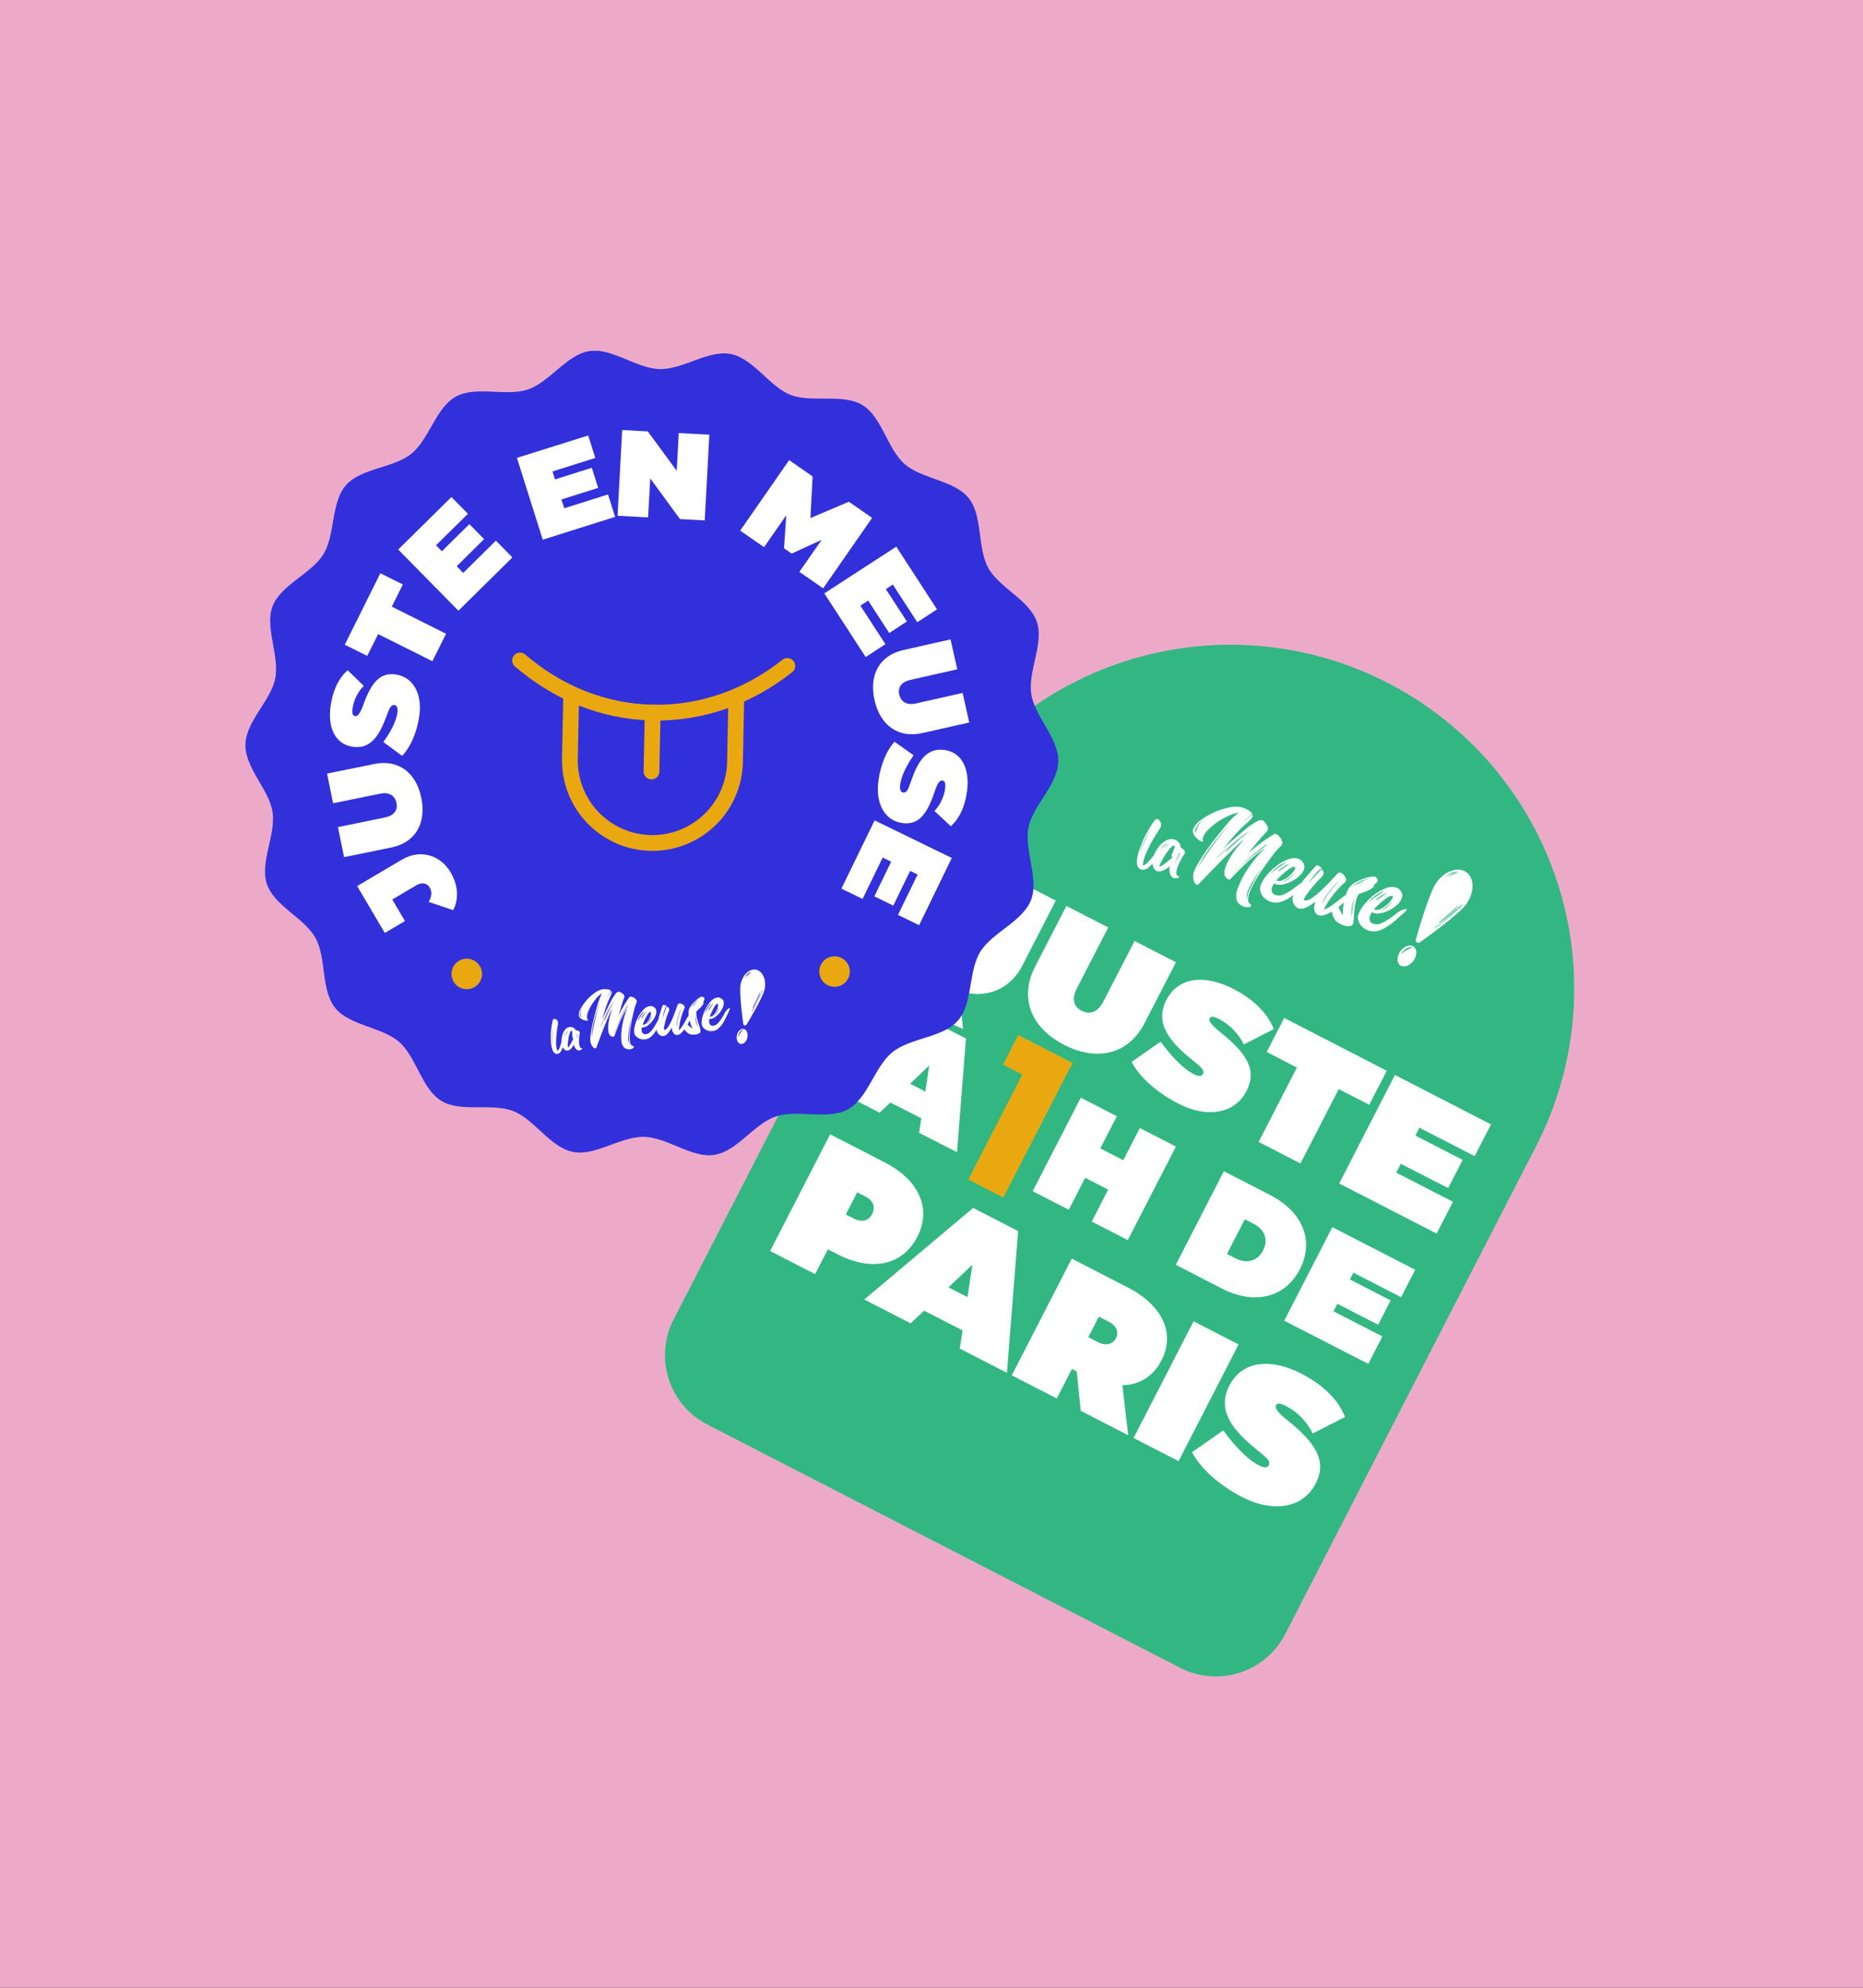
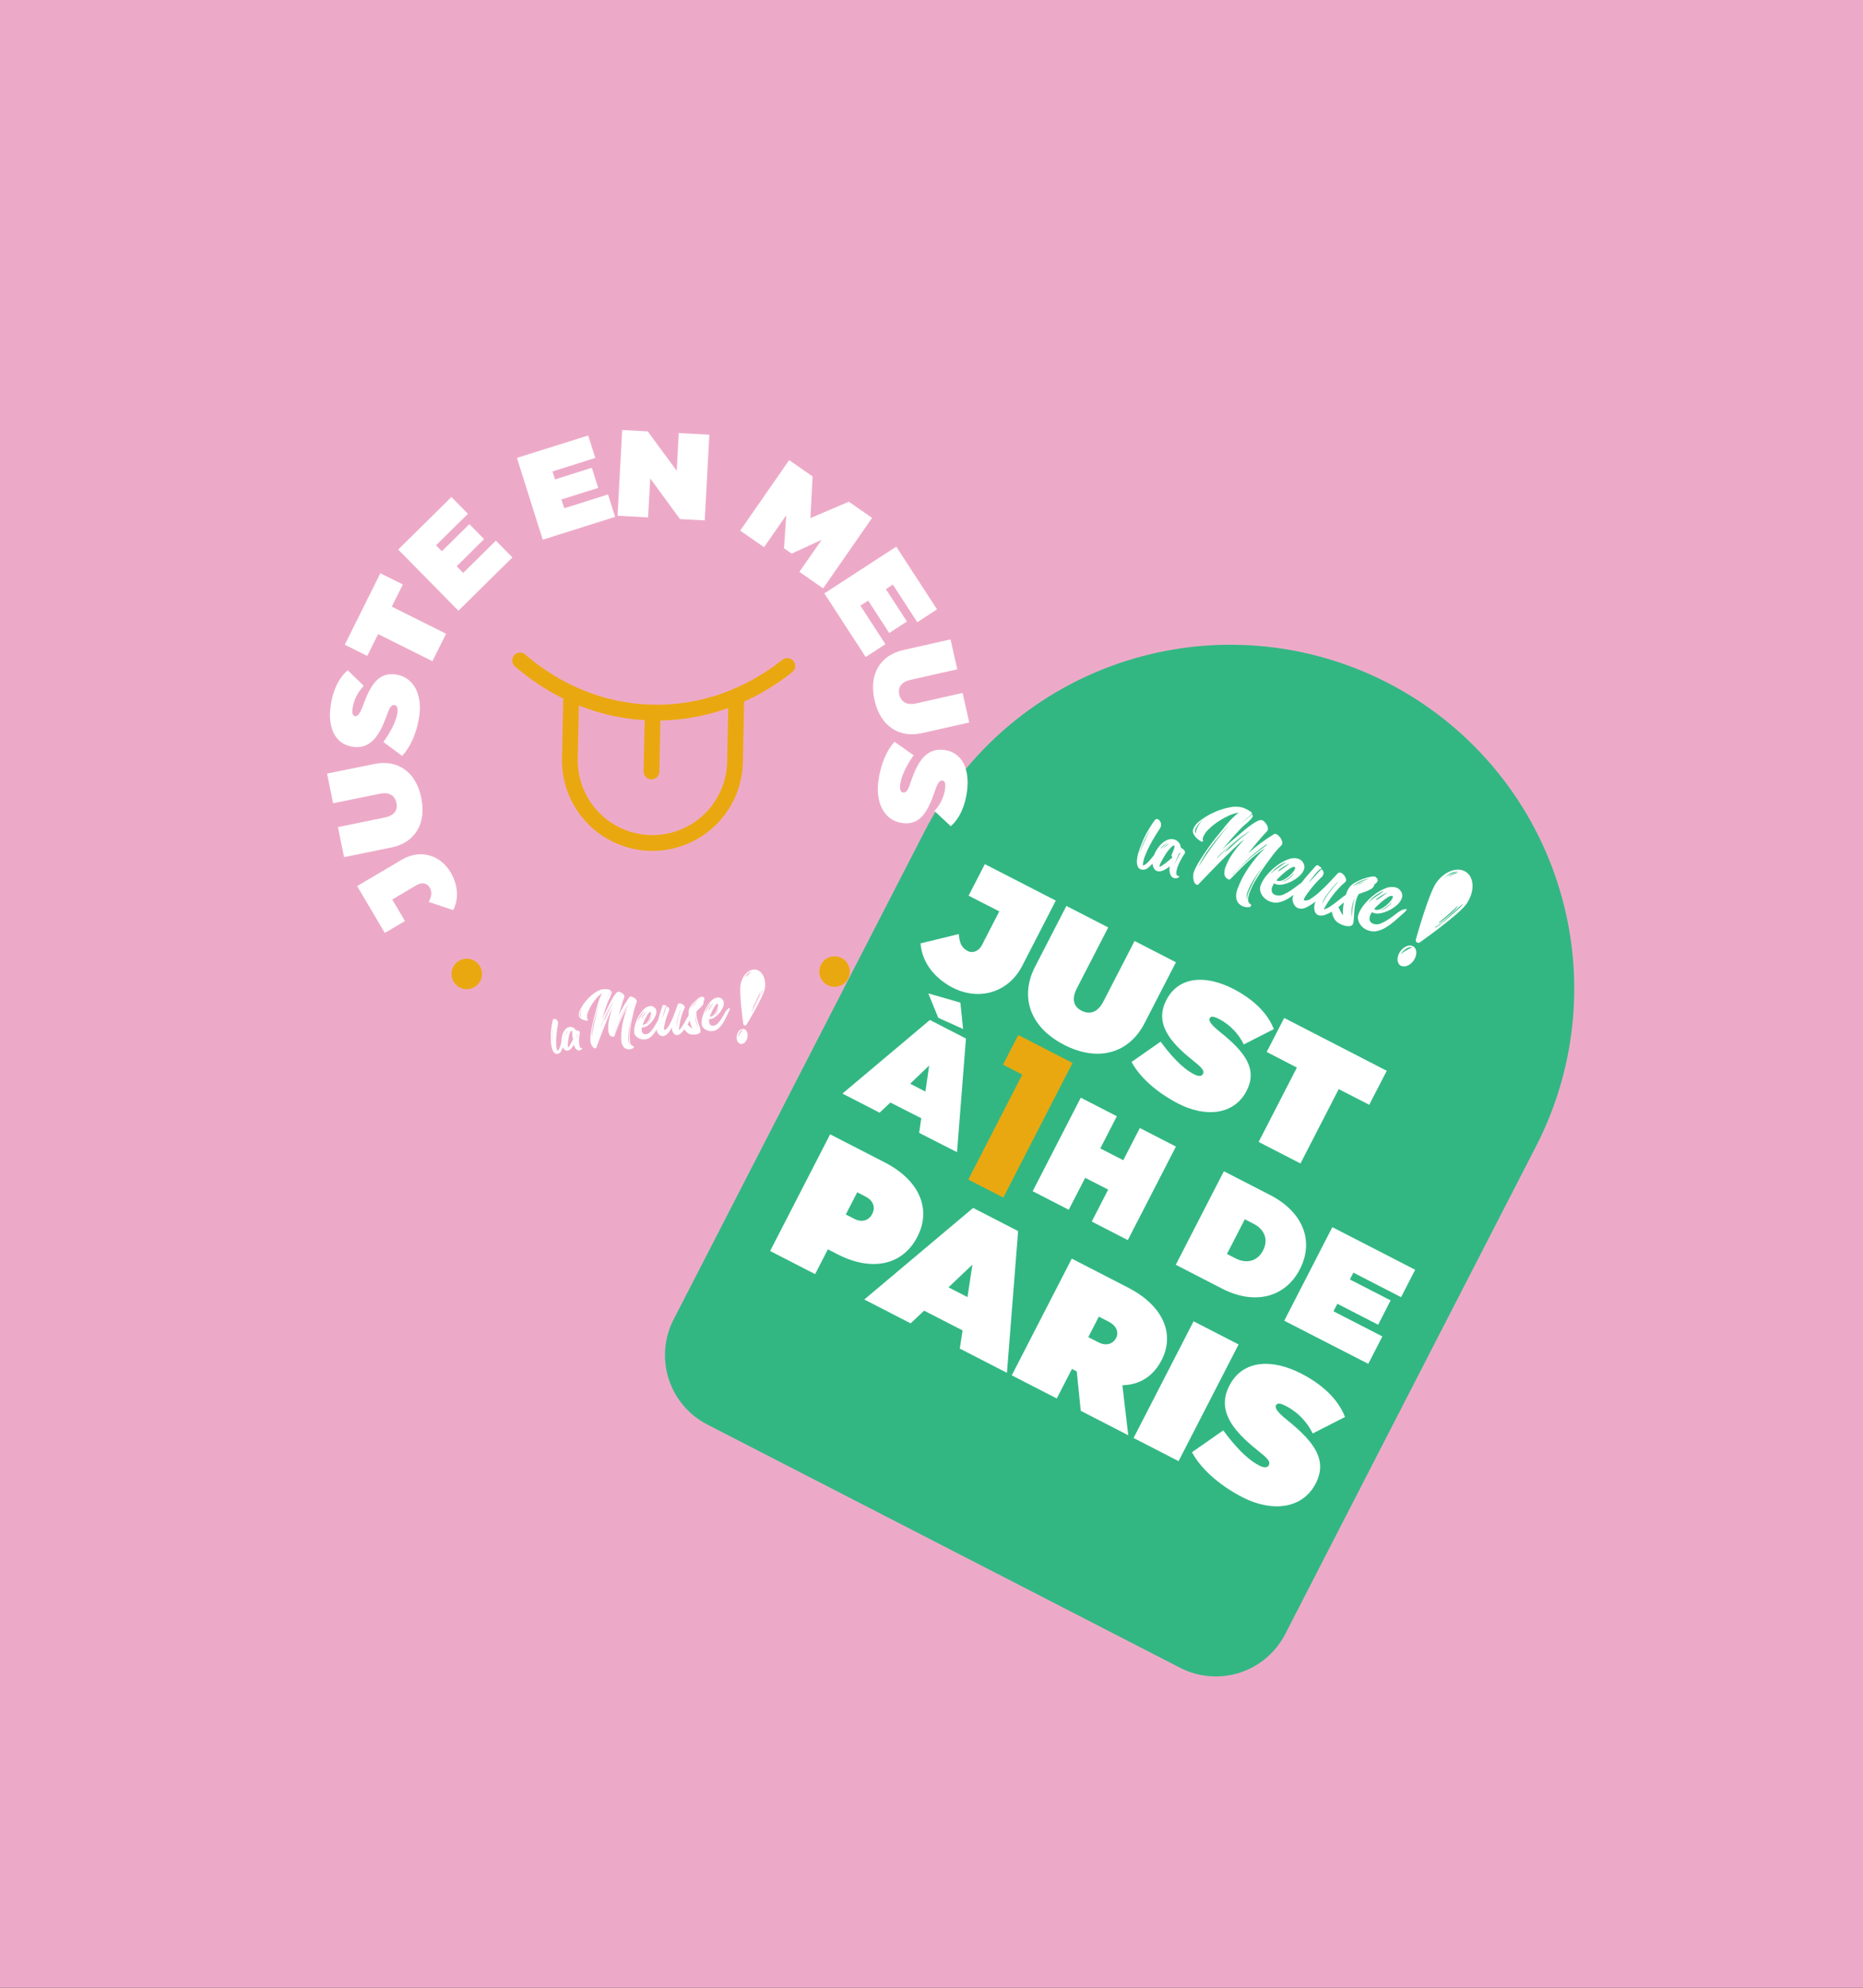
<svg xmlns="http://www.w3.org/2000/svg" width="675" height="720" viewBox="0 0 675 720" fill="none">
  <rect x="0" y="0" width="675" height="720" fill="#333333" stroke="none" />
  <g clip-path="url(#clip0_1990_300)">
    <rect width="675" height="800" fill="#EDAAC8" />
    <g clip-path="url(#clip1_1990_300)">
      <path d="M502.772 247.335C532.156 262.448 554.333 288.616 564.424 320.081C574.516 351.546 571.694 385.73 556.581 415.115L465.652 591.902C462.224 598.568 456.288 603.599 449.15 605.888C442.012 608.177 434.257 607.537 427.591 604.109L256.27 515.992C249.604 512.563 244.573 506.627 242.284 499.489C239.995 492.352 240.635 484.597 244.063 477.931L334.992 301.144C350.105 271.759 376.273 249.582 407.737 239.491C439.202 229.4 473.387 232.221 502.772 247.335Z" fill="#32B783" />
      <path d="M333.527 341.707L347.395 338.334C347.647 341.16 348.108 343.172 350.627 344.474C352.475 345.424 354.697 344.494 355.789 342.301L362.058 330.117L350.94 324.431L356.825 312.996L382.529 326.216L370.374 349.845C365.438 359.442 354.823 362.707 345.112 357.714C338.137 354.064 334.019 348.203 333.527 341.707Z" fill="white" />
      <path d="M375.038 350.134L386.374 328.148L401.534 335.938L390.197 357.934C388.251 361.724 388.849 364.55 391.881 366.11C394.913 367.67 397.796 366.602 399.737 362.841L411.075 340.845L426.064 348.55L414.726 370.546C409.04 381.663 397.769 384.752 385.538 378.456C373.307 372.16 369.322 361.247 375.038 350.134Z" fill="white" />
      <path d="M409.995 384.653L420.52 377.302C423.917 381.96 428.177 386.844 432.612 389.117C433.843 389.754 435.274 390.135 435.854 389.017C436.548 387.672 435.062 386.408 431.908 383.863C423.764 377.335 418.284 370.614 422.583 362.248C427.12 353.438 437.059 353.149 446.816 358.18C453.723 361.728 459.138 366.648 461.529 372.767L450.654 378.316C448.762 374.449 445.71 371.269 441.925 369.22C440.181 368.325 438.807 367.83 438.285 368.834C437.857 369.678 438.632 371.073 442.098 373.847C451.441 381.312 455.626 387.407 451.652 395.149C447.144 403.902 436.749 404.807 426.981 399.784C418.661 395.512 412.726 389.825 409.995 384.653Z" fill="white" />
      <path d="M502.45 387.86L496.101 400.174L485.043 394.497L471.186 421.432L456.028 413.632L469.885 386.697L458.947 381.036L465.285 368.72L502.45 387.86Z" fill="white" />
-       <path d="M505.896 424.759L526.437 435.315L520.511 446.826L485.219 428.671L505.421 389.38L540.22 407.28L534.295 418.78L514.266 408.481L512.834 411.328L529.954 420.136L524.694 430.348L507.542 421.556L505.896 424.759Z" fill="white" />
      <path d="M333.021 410.339L333.788 405.054L322.601 399.357L318.687 403.035L305.233 396.114L336.919 369.455L349.984 376.178L346.746 417.351L333.021 410.339ZM348.937 372.727L339.946 368.663L336.35 359.832L347.971 363.179L348.937 372.727ZM329.769 392.548L335.293 395.386L336.664 385.943L329.769 392.548Z" fill="white" />
      <path d="M412.983 408.586L426.058 415.31L408.627 449.189L395.562 442.467L401.507 430.898L393.177 426.635L387.231 438.203L374.157 431.48L391.587 397.6L404.652 404.322L398.652 415.985L406.983 420.249L412.983 408.586Z" fill="white" />
      <path d="M426.004 458.126L443.434 424.247L460.175 432.857C472.038 438.956 476.258 449.445 470.979 459.716C465.701 469.987 454.616 472.847 442.753 466.748L426.004 458.126ZM444.554 454.201L447.651 455.801C451.763 457.915 455.653 456.789 457.641 452.913C459.629 449.037 458.234 445.322 454.117 443.238L451.019 441.648L444.554 454.201Z" fill="white" />
      <path d="M483.142 474.971L500.859 484.079L495.753 494.008L465.306 478.389L482.728 444.498L512.743 459.933L507.637 469.862L490.356 460.97L489.091 463.443L503.853 471.033L499.326 479.845L484.554 472.254L483.142 474.971Z" fill="white" />
      <path d="M332.386 447.978C327.081 458.296 315.905 460.726 303.465 454.328L299.959 452.526L295.335 461.518L279.029 453.134L300.772 410.869L320.574 421.054C333.014 427.451 337.606 437.831 332.386 447.978ZM309.467 441.454C312.185 442.867 314.742 442.22 316.023 439.708C317.304 437.195 316.315 434.822 313.606 433.421L310.583 431.872L306.454 439.907L309.467 441.454Z" fill="white" />
      <path d="M347.751 488.483L348.767 481.9L334.819 474.744L329.936 479.34L313.148 470.703L352.58 437.532L368.884 445.926L364.834 497.265L347.751 488.483ZM343.661 466.294L350.539 469.837L352.318 458.071L343.661 466.294Z" fill="white" />
      <path d="M391.575 511.021L390.132 496.761L388.379 495.865L382.887 506.552L366.581 498.168L388.326 455.894L408.732 466.4C421.172 472.798 425.882 482.93 420.848 492.707C417.838 498.573 412.821 501.642 406.655 501.755L408.79 519.873L391.575 511.021ZM398.135 476.907L394.308 484.334L397.938 486.195C400.585 487.597 403.203 486.959 404.396 484.628C405.477 482.514 404.418 480.13 401.755 478.766L398.135 476.907Z" fill="white" />
      <path d="M410.714 520.865L432.457 478.601L448.763 486.985L427.02 529.25L410.714 520.865Z" fill="white" />
      <path d="M431.887 526.026L443.217 518.11C446.897 523.135 451.461 528.379 456.226 530.832C457.553 531.513 459.12 531.934 459.724 530.718C460.464 529.268 458.869 527.917 455.439 525.169C446.684 518.145 440.78 510.915 445.415 501.915C450.283 492.44 460.978 492.129 471.502 497.556C478.929 501.383 484.76 506.668 487.325 513.262L475.626 519.23C473.596 515.064 470.312 511.639 466.234 509.437C464.338 508.469 462.879 507.932 462.324 509.022C461.85 509.971 462.687 511.427 466.418 514.412C476.446 522.485 480.987 529.009 476.702 537.347C471.854 546.764 460.667 547.726 450.16 542.322C441.228 537.706 434.825 531.595 431.887 526.026Z" fill="white" />
      <path d="M363.418 385.641L368.937 374.907L388.596 385.02L363.518 433.774L350.841 427.261L370.401 389.231L363.418 385.641Z" fill="#EAA810" />
      <path d="M426.763 317.282L426.613 317.26C426.419 317.108 426.288 316.889 426.244 316.646C426.178 316.31 426.176 315.964 426.239 315.628C426.332 315.055 426.485 314.493 426.696 313.953C426.938 313.336 427.2 312.723 427.503 312.115C427.805 311.507 428.109 310.951 428.408 310.434C428.65 310.015 428.919 309.611 429.215 309.228C429.276 309.123 429.32 309.009 429.345 308.89C429.363 308.685 429.33 308.479 429.25 308.289C429.169 308.1 429.042 307.933 428.882 307.805C428.571 307.485 428.205 307.225 427.802 307.037C427.795 306.607 427.697 306.183 427.514 305.794C427.34 305.436 427.1 305.114 426.806 304.846C426.533 304.589 426.22 304.378 425.879 304.223C425.538 304.076 425.178 303.979 424.81 303.935C423.944 303.863 423.078 304.073 422.341 304.534C421.456 305.049 420.669 305.717 420.018 306.508C419.324 307.364 418.746 308.307 418.298 309.313C418.273 309.482 418.16 309.629 418.097 309.783C417.737 310.229 417.364 310.694 416.971 311.157C416.557 311.66 416.11 312.136 415.634 312.581C415.201 313.004 414.682 313.328 414.112 313.531C414.129 313.412 414.145 313.302 414.094 313.162C414.043 313.022 414.13 312.913 414.15 312.773C414.282 311.703 414.568 310.658 414.998 309.669C415.475 308.486 416.037 307.284 416.672 306.063C417.307 304.842 417.973 303.696 418.65 302.603L420.365 299.91C420.548 299.617 420.653 299.281 420.669 298.936C420.728 298.403 420.593 297.866 420.288 297.424C420.18 297.228 420.029 297.059 419.848 296.929C419.666 296.798 419.457 296.71 419.237 296.671C419.142 296.645 419.045 296.631 418.947 296.629C418.627 296.831 418.355 297.101 418.151 297.42C417.678 298.046 417.243 298.701 416.848 299.379C416.335 300.18 415.794 301.099 415.236 302.138C414.678 303.177 414.17 304.224 413.755 305.324C413.341 306.425 412.903 307.481 412.565 308.542C412.249 309.504 412.04 310.498 411.942 311.506C411.836 312.34 411.948 313.188 412.267 313.966C412.432 314.292 412.685 314.565 412.999 314.753C413.312 314.94 413.672 315.036 414.037 315.027C414.709 315.058 415.367 314.834 415.879 314.399C416.502 313.927 417.074 313.393 417.587 312.804C417.571 312.914 417.557 313.013 417.609 313.143C417.655 313.509 417.754 313.867 417.903 314.204C418.06 314.56 418.287 314.88 418.571 315.146C418.887 315.422 419.285 315.587 419.704 315.616C420.073 315.649 420.444 315.613 420.799 315.51C421.172 315.41 421.533 315.271 421.877 315.096C422.217 314.908 422.562 314.704 422.913 314.483C423.253 314.247 423.56 314.027 423.827 313.801C423.801 313.871 423.79 313.946 423.795 314.02L423.763 314.24C423.711 314.647 423.703 315.059 423.737 315.468C423.768 315.886 423.859 316.297 424.008 316.688C424.152 317.047 424.364 317.375 424.632 317.655C424.914 317.92 425.277 318.084 425.664 318.12C426.04 318.17 426.422 318.112 426.767 317.954C427.105 317.8 427.281 317.642 427.304 317.482C427.327 317.323 427.023 317.309 426.763 317.282ZM414.462 305.223C413.847 306.534 413.311 307.881 412.859 309.256C413.238 307.824 413.734 306.425 414.341 305.073C415.055 303.479 415.884 301.938 416.823 300.465C415.915 302.227 415.118 303.791 414.462 305.223ZM420.6 307.407C420.468 307.568 420.359 307.748 420.279 307.941C420.279 307.941 420.264 308.04 420.258 308.08C420.431 307.489 420.762 306.956 421.215 306.539C421.693 306.081 422.2 305.654 422.734 305.263L422.867 305.191L422.954 305.152L423.044 305.094L422.661 305.415C422.463 305.59 422.24 305.792 422.001 306.032L421.276 306.752C421.027 306.947 420.797 307.166 420.59 307.406L420.6 307.407ZM421.794 306.969C421.622 307.089 421.457 307.218 421.3 307.356C421.35 307.303 421.392 307.244 421.427 307.181C421.617 306.995 421.809 306.798 422.019 306.615L422.621 306.112C422.789 305.979 422.966 305.858 423.152 305.751C423.246 305.683 423.358 305.643 423.474 305.635L423.404 305.696C423.389 305.725 423.364 305.746 423.334 305.757C422.843 306.192 422.325 306.596 421.784 306.968L421.794 306.969ZM423.97 311.266C423.538 311.652 423.064 312.041 422.558 312.436C422.053 312.831 421.564 313.188 421.101 313.497C420.84 313.718 420.528 313.869 420.193 313.935C420.113 313.924 420.084 313.838 420.112 313.649C420.183 313.312 420.298 312.986 420.456 312.681C420.675 312.224 420.93 311.731 421.256 311.168C421.582 310.604 421.918 310.042 422.3 309.446C422.65 308.89 423.037 308.357 423.458 307.852C423.791 307.435 424.158 307.046 424.554 306.688C424.88 306.399 425.156 306.256 425.365 306.286C425.575 306.317 425.583 306.471 425.548 306.781C425.503 307.045 425.435 307.304 425.344 307.556C425.238 307.866 425.112 308.174 424.97 308.52C424.828 308.866 424.723 309.095 424.626 309.346C424.549 309.503 424.491 309.669 424.452 309.84C424.449 309.974 424.491 310.105 424.571 310.213C424.633 310.321 424.712 310.418 424.804 310.502C424.543 310.777 424.261 311.032 423.96 311.265L423.97 311.266ZM427.251 309.706C427.077 310.068 426.878 310.456 426.667 310.853C426.457 311.251 426.25 311.628 426.066 311.978C425.94 312.209 425.827 312.448 425.729 312.692C425.647 312.857 425.578 313.027 425.522 313.202C425.49 313.421 425.405 313.521 425.375 313.517C425.46 313.212 425.568 312.915 425.697 312.627C425.904 312.117 426.134 311.58 426.392 310.997C426.65 310.413 426.888 309.898 427.129 309.424C427.371 308.95 427.534 308.739 427.606 308.739C427.677 308.74 427.606 308.739 427.597 308.799C427.585 308.824 427.581 308.852 427.585 308.879C427.528 309.174 427.425 309.458 427.28 309.721L427.251 309.706Z" fill="white" />
      <path d="M512.177 342.883C510.847 341.946 508.7 342.704 507.358 344.586C506.016 346.468 506.019 348.76 507.342 349.675C508.666 350.59 510.82 349.844 512.151 347.97C513.482 346.096 513.497 343.818 512.177 342.883ZM510.71 343.586C510.294 343.79 509.884 344.016 509.495 344.245C509.105 344.473 508.744 344.716 508.373 344.957C508.075 345.182 507.788 345.423 507.515 345.678C507.988 344.883 508.636 344.208 509.411 343.703C510.12 343.195 510.997 342.98 511.86 343.101C511.463 343.227 511.078 343.39 510.71 343.586Z" fill="white" />
      <path fill-rule="evenodd" clip-rule="evenodd" d="M531.262 315.915C530.915 315.668 530.537 315.469 530.136 315.324C527.094 314.19 522.996 316.049 520.392 319.743C517.625 323.659 513.176 339.65 512.985 340.335C512.935 340.521 512.945 340.718 513.011 340.899C513.078 341.08 513.199 341.236 513.358 341.346C513.421 341.393 513.491 341.43 513.565 341.457C513.707 341.509 513.859 341.526 514.009 341.507C514.159 341.488 514.302 341.434 514.426 341.348C515.004 340.943 528.54 331.372 531.298 327.456C534.288 323.196 534.276 318.022 531.262 315.915ZM524.987 331.091L528.107 328.184C528.121 328.177 528.138 328.174 528.154 328.176C528.17 328.179 528.185 328.186 528.197 328.197C528.207 328.216 528.211 328.238 528.208 328.259C528.205 328.281 528.195 328.301 528.179 328.316C527.633 329.043 527.02 329.717 526.349 330.331C525.607 331.028 524.872 331.675 524.165 332.264C523.458 332.854 522.85 333.326 522.326 333.708C521.507 334.302 521.498 334.29 521.44 334.272C521.425 334.267 521.411 334.258 521.4 334.245C521.389 334.233 521.382 334.218 521.379 334.202C521.392 334.112 521.404 334.032 521.513 333.977C521.605 333.922 521.692 333.859 521.775 333.791L522.227 333.409C523.054 332.765 523.96 331.99 524.96 331.066L524.987 331.091ZM523.797 317.682C523.569 317.924 523.44 318.037 523.402 318.022C523.842 317.446 524.396 316.969 525.031 316.619C526.014 316.015 527.151 315.709 528.304 315.74C528.123 315.815 527.934 315.87 527.741 315.902C527.415 315.977 527.042 316.086 526.615 316.228C526.182 316.367 525.758 316.53 525.343 316.715C525.02 316.854 524.709 317.02 524.415 317.212C524.177 317.296 523.959 317.431 523.777 317.608L523.797 317.682ZM525.464 317.282C525.278 317.395 525.083 317.493 524.882 317.575C525.085 317.296 525.352 317.069 525.66 316.914C526.05 316.671 526.462 316.465 526.89 316.298C527.252 316.182 527.625 316.103 528.003 316.063C528.162 316.038 528.323 316.038 528.482 316.061C527.865 316.199 527.261 316.39 526.678 316.634C526.223 316.822 525.818 317.018 525.444 317.208L525.464 317.282ZM529.151 328.569C528.681 329 528.107 329.517 527.383 330.156C526.659 330.794 525.937 331.422 525.134 332.11C524.332 332.798 523.567 333.44 522.822 334.014L522.041 334.624L521.951 334.611L522.011 334.691C521.551 335.052 521.128 335.367 520.743 335.637C520.542 335.805 520.306 335.924 520.051 335.984C520.014 335.989 519.976 335.984 519.941 335.968C519.93 335.963 519.919 335.956 519.911 335.946C519.902 335.937 519.896 335.926 519.892 335.914C519.888 335.902 519.886 335.889 519.887 335.876C519.889 335.863 519.893 335.851 519.899 335.84C519.909 335.819 519.927 335.802 519.949 335.794C519.971 335.786 519.996 335.787 520.017 335.796C520.316 335.694 520.592 335.533 520.829 335.324L521.971 334.471C522.421 334.109 522.871 333.746 523.302 333.371C523.733 332.996 524.08 332.71 524.304 332.499C524.528 332.287 524.941 331.97 525.478 331.427L527.317 329.769L529 328.273C529.784 327.572 529.793 327.583 529.861 327.603C529.929 327.623 529.861 327.603 529.914 327.662C529.92 327.689 529.916 327.717 529.902 327.742C529.666 328.014 529.408 328.266 529.131 328.495L529.151 328.569Z" fill="white" />
      <path d="M509.569 329.281C508.898 329.293 508.239 329.462 507.645 329.775C506.993 330.109 506.383 330.52 505.828 330.998C505.046 331.617 504.202 332.238 503.276 332.867C502.388 333.475 501.446 334 500.462 334.434C499.651 334.822 498.73 334.915 497.858 334.698C497.512 334.644 497.187 334.5 496.913 334.282C496.639 334.064 496.427 333.778 496.298 333.453C496.145 332.857 496.187 332.229 496.416 331.658C496.502 331.432 496.602 331.212 496.715 330.999C496.83 330.78 496.962 330.571 497.111 330.374C497.33 330.547 497.582 330.674 497.851 330.746C498.718 330.964 499.626 330.959 500.49 330.732C501.55 330.496 502.573 330.121 503.534 329.616C504.516 329.109 505.426 328.474 506.241 327.728C506.964 327.1 507.529 326.31 507.889 325.422C508.036 325.034 508.095 324.619 508.062 324.206C508.028 323.792 507.904 323.391 507.697 323.032C507.489 322.638 507.202 322.292 506.853 322.015C506.504 321.738 506.101 321.537 505.67 321.425C504.454 321.122 503.171 321.237 502.028 321.751C500.583 322.322 499.224 323.091 497.99 324.036C496.682 325.029 495.492 326.168 494.443 327.431C493.506 328.504 492.757 329.727 492.228 331.05C492.013 331.618 491.945 332.232 492.03 332.834C492.12 333.454 492.335 334.05 492.662 334.585C493.02 335.172 493.484 335.688 494.029 336.107C494.639 336.574 495.331 336.923 496.069 337.136C497.057 337.438 498.11 337.464 499.112 337.211C500.158 336.942 501.159 336.521 502.083 335.963C503.09 335.357 504.048 334.672 504.946 333.914C505.866 333.121 506.772 332.347 507.639 331.566L508.611 330.689C509.043 330.354 509.401 329.935 509.666 329.458C509.716 329.394 509.666 329.315 509.569 329.281ZM499.727 329.888C501.595 329.223 503.225 328.022 504.413 326.435C503.935 327.319 503.267 328.087 502.457 328.682C501.647 329.278 500.715 329.686 499.729 329.878L499.727 329.888ZM504.416 324.521C504.47 324.542 504.52 324.574 504.561 324.615C504.602 324.656 504.635 324.705 504.656 324.76C504.671 324.899 504.651 325.039 504.597 325.168C504.375 325.663 504.078 326.122 503.717 326.527C503.231 327.103 502.687 327.628 502.095 328.094C501.492 328.574 500.831 328.977 500.129 329.295C499.53 329.593 498.843 329.663 498.196 329.493C498.078 329.468 497.967 329.417 497.872 329.344C498.167 328.938 498.505 328.563 498.879 328.228C499.447 327.679 500.061 327.096 500.803 326.471C501.468 325.924 502.167 325.42 502.896 324.962C503.331 324.631 503.872 324.47 504.417 324.511L504.416 324.521ZM502.041 323.555C502.247 323.437 502.466 323.342 502.693 323.273C501.848 323.904 501.154 324.404 500.644 324.768C500.133 325.131 499.649 325.448 499.202 325.719C498.976 325.878 498.735 326.014 498.482 326.124C498.662 325.753 498.944 325.441 499.294 325.224C499.75 324.893 500.212 324.583 500.703 324.288C501.194 323.992 501.646 323.752 502.043 323.545L502.041 323.555ZM498.075 325.067C497.71 325.307 497.359 325.569 497.024 325.851C496.746 326.005 496.511 326.226 496.34 326.495C496.12 326.819 495.966 326.97 495.908 326.952C496.329 326.205 496.895 325.55 497.572 325.024C498.717 324.039 500.015 323.248 501.415 322.68C501.249 322.879 501.049 323.047 500.824 323.175L499.534 324.067L498.075 325.067ZM490.559 331.958C490.593 331.23 490.642 330.474 490.713 329.7C490.785 328.926 490.888 328.147 491.05 327.377C491.183 326.639 491.38 325.915 491.64 325.212C491.82 324.725 492.048 324.257 492.321 323.814C492.668 323.671 493.13 323.504 493.706 323.323C494.287 323.14 494.858 322.927 495.417 322.685C495.951 322.467 496.463 322.201 496.948 321.89C497.363 321.624 497.686 321.237 497.872 320.781C497.936 320.639 497.975 320.486 497.989 320.33C498.51 320.029 498.93 319.58 499.194 319.039C499.204 318.969 499.165 318.821 499.117 318.59C499.092 318.43 499.05 318.274 498.991 318.124L498.812 318.026L498.517 318.095C498.563 318.042 498.603 317.983 498.634 317.919C498.648 317.819 498.657 317.759 498.491 317.715C498.429 317.648 498.359 317.59 498.281 317.542C497.692 317.444 497.09 317.468 496.51 317.611C495.623 317.778 494.751 318.016 493.902 318.322C492.961 318.661 492.05 319.077 491.176 319.565C490.383 319.981 489.671 320.537 489.075 321.205C488.529 321.911 488.105 322.703 487.819 323.548C487.788 323.757 487.677 323.965 487.605 324.178C487.176 324.43 486.764 324.71 486.373 325.018C485.684 325.559 484.952 326.115 484.189 326.737C483.427 327.36 482.663 327.85 481.916 328.372C481.201 328.846 480.417 329.207 479.592 329.44C479.96 328.73 480.41 327.94 480.954 327.072C481.497 326.204 482.102 325.335 482.769 324.454C483.437 323.573 484.187 322.685 484.987 321.803C485.773 320.941 486.618 320.135 487.516 319.39C487.585 319.311 487.637 319.218 487.668 319.117C487.749 318.859 487.75 318.582 487.671 318.323C487.574 317.995 487.431 317.683 487.245 317.396C487.046 317.095 486.809 316.821 486.539 316.581C486.309 316.363 486.034 316.198 485.733 316.098C485.573 316.038 485.399 316.025 485.232 316.061C485.065 316.096 484.911 316.177 484.788 316.296L484.638 316.417C484.521 316.522 484.424 316.63 484.33 316.718L484.013 317.08C483.289 317.86 482.399 318.8 481.352 319.911C480.305 321.021 479.236 322.068 478.137 323.049C477.166 323.947 476.118 324.759 475.005 325.475C474.677 325.746 474.296 325.945 473.886 326.061C473.477 326.177 473.048 326.206 472.627 326.148C472.551 326.125 472.483 326.08 472.432 326.018C472.371 325.948 472.383 325.797 472.496 325.58C472.76 324.974 473.099 324.404 473.505 323.883C474.032 323.135 474.635 322.347 475.305 321.518C475.975 320.688 476.669 319.903 477.389 319.152C478.109 318.402 478.692 317.824 479.184 317.377L479.32 316.999C479.375 316.853 479.447 316.713 479.534 316.582C479.585 316.411 479.601 316.231 479.581 316.053C479.561 315.876 479.506 315.704 479.419 315.548C479.273 315.363 479.198 315.251 479.212 315.222C479.226 315.194 479.212 315.222 479.081 315.071C478.969 314.989 478.886 314.873 478.844 314.741C478.62 314.953 478.26 315.328 477.775 315.859L476.277 317.484C475.759 318.04 475.309 318.545 474.93 318.979C474.748 319.217 474.539 319.432 474.307 319.622C474.487 319.296 474.692 318.985 474.921 318.692C475.291 318.176 475.717 317.627 476.178 317.042C476.64 316.458 477.137 315.909 477.628 315.4C477.946 315.04 478.335 314.75 478.77 314.547C478.78 314.477 478.79 314.408 478.674 314.299C478.573 314.191 478.481 314.076 478.398 313.954C478.394 313.968 478.387 313.981 478.377 313.991C478.367 314.002 478.355 314.011 478.342 314.017C478.328 314.023 478.314 314.025 478.299 314.025C478.285 314.025 478.27 314.021 478.257 314.015C478.166 313.951 478.084 313.874 478.015 313.786C477.913 313.634 477.766 313.517 477.596 313.45C477.454 313.398 477.3 313.388 477.153 313.42C477.005 313.453 476.871 313.528 476.764 313.635L475.186 315.391C474.442 316.24 473.63 317.202 472.736 318.243C472.327 318.744 471.915 319.264 471.493 319.793C471.179 319.992 470.823 320.266 470.361 320.576C469.588 321.197 468.743 321.828 467.817 322.457C466.93 323.062 465.989 323.583 465.005 324.014C464.193 324.412 463.266 324.505 462.391 324.276C462.047 324.22 461.724 324.077 461.452 323.859C461.18 323.641 460.97 323.356 460.841 323.033C460.683 322.434 460.725 321.8 460.96 321.227C461.045 321.005 461.144 320.788 461.258 320.578C461.375 320.357 461.507 320.145 461.656 319.944C461.869 320.127 462.122 320.257 462.394 320.326C463.261 320.543 464.169 320.539 465.033 320.312C466.094 320.074 467.118 319.696 468.078 319.186C469.059 318.682 469.969 318.051 470.784 317.308C471.507 316.679 472.071 315.889 472.432 315.002C472.58 314.614 472.639 314.198 472.606 313.785C472.572 313.372 472.447 312.971 472.24 312.612C472.033 312.216 471.746 311.868 471.397 311.59C471.048 311.311 470.645 311.108 470.214 310.994C468.996 310.699 467.715 310.818 466.571 311.331C465.126 311.901 463.767 312.67 462.533 313.616C461.224 314.603 460.034 315.739 458.988 317.001C458.047 318.075 457.297 319.303 456.771 320.63C456.556 321.195 456.489 321.805 456.574 322.403C456.655 323.029 456.87 323.63 457.205 324.164C457.564 324.748 458.028 325.261 458.573 325.677C459.178 326.152 459.872 326.501 460.613 326.706C461.6 327.018 462.655 327.044 463.657 326.781C464.699 326.508 465.699 326.091 466.626 325.542C467.35 325.102 468.048 324.623 468.718 324.105C468.6 324.362 468.491 324.622 468.395 324.862C468.286 325.206 468.254 325.57 468.301 325.928C468.351 326.364 468.46 326.791 468.626 327.197C468.801 327.618 469.057 328.001 469.379 328.324C469.696 328.665 470.1 328.914 470.547 329.044C471.546 329.281 472.598 329.116 473.475 328.583C474.598 328.002 475.666 327.318 476.663 326.541C476.142 327.618 476.021 328.846 476.323 330.004C476.415 330.349 476.588 330.668 476.828 330.932C477.067 331.197 477.366 331.401 477.701 331.528C478.505 331.737 479.355 331.682 480.126 331.371C480.966 331.068 481.773 330.68 482.534 330.213C482.583 330.515 482.648 330.813 482.73 331.107C482.865 331.574 483.044 332.026 483.267 332.458C483.66 333.329 484.341 334.039 485.195 334.468C485.766 334.797 486.375 335.056 487.007 335.241C487.654 335.448 488.336 335.523 489.012 335.46C489.287 335.453 489.553 335.362 489.775 335.2C489.997 335.037 490.164 334.811 490.253 334.551C490.325 334.379 490.372 334.197 490.393 334.011C490.47 333.412 490.524 332.686 490.56 331.948L490.559 331.958ZM464.326 319.435C466.196 318.77 467.828 317.569 469.022 315.983C468.541 316.869 467.871 317.638 467.06 318.234C466.248 318.831 465.314 319.241 464.326 319.435ZM469.024 314.069C469.132 314.111 469.218 314.193 469.266 314.298C469.275 314.437 469.255 314.576 469.207 314.707C468.984 315.207 468.684 315.669 468.316 316.074C467.836 316.653 467.296 317.179 466.704 317.642C466.099 318.121 465.435 318.521 464.729 318.832C464.134 319.133 463.45 319.207 462.805 319.041C462.686 319.014 462.576 318.96 462.482 318.883C462.777 318.48 463.114 318.109 463.487 317.776C464.057 317.217 464.67 316.645 465.412 316.019C466.073 315.467 466.772 314.963 467.505 314.511C468.155 314.096 468.664 313.956 469.003 314.005L469.024 314.069ZM466.65 313.104C466.856 312.985 467.074 312.89 467.302 312.822C466.447 313.451 465.763 313.952 465.254 314.306C464.744 314.66 464.249 314.985 463.801 315.266C463.579 315.427 463.337 315.56 463.082 315.661C463.27 315.293 463.555 314.982 463.904 314.762C464.35 314.429 464.822 314.121 465.314 313.816C465.807 313.511 466.239 313.268 466.624 313.069L466.65 313.104ZM462.684 314.615C462.197 314.952 461.844 315.206 461.635 315.389C461.356 315.548 461.12 315.772 460.949 316.043C460.719 316.366 460.575 316.518 460.506 316.498C460.936 315.755 461.505 315.102 462.181 314.573C463.326 313.588 464.624 312.796 466.023 312.229C465.848 312.414 465.65 312.577 465.434 312.713L464.144 313.605L462.684 314.615ZM479.171 327.292C479.195 327.036 479.252 326.784 479.34 326.543C479.605 325.876 479.947 325.242 480.358 324.654C480.834 323.97 481.328 323.298 481.84 322.649C482.352 322.001 482.842 321.43 483.302 320.927C483.762 320.424 484.054 320.089 484.192 319.916C484.534 319.589 484.73 319.434 484.798 319.454C483.923 320.437 483.11 321.408 482.342 322.346C481.575 323.283 481.027 324.038 480.427 324.949C479.924 325.669 479.507 326.446 479.185 327.263L479.171 327.292ZM492.71 319.309C493.789 318.788 494.936 318.42 496.117 318.216C493.99 318.946 491.952 319.91 490.038 321.09C490.841 320.36 491.746 319.751 492.724 319.281L492.71 319.309ZM485.928 330.543C485.735 330.189 485.545 329.815 485.364 329.443C485.184 329.071 485.087 328.832 484.956 328.539C485.163 328.375 485.381 328.203 485.591 328.02C486.045 327.628 486.478 327.242 486.888 326.874C486.85 327.134 486.814 327.383 486.775 327.652C486.566 328.936 486.51 330.24 486.608 331.538C486.346 331.221 486.123 330.874 485.943 330.504L485.928 330.543ZM491.16 321.009C492.101 320.214 493.231 319.676 494.441 319.449C493.825 319.661 493.224 319.914 492.641 320.205C492.142 320.418 491.635 320.681 491.176 320.97L491.16 321.009ZM490.44 326.321C490.463 326.161 490.566 326.013 490.626 325.88C490.702 325.734 490.768 325.584 490.824 325.43C490.122 327.671 489.782 330.011 489.818 332.36C489.467 330.314 489.687 328.211 490.456 326.282L490.44 326.321ZM453.133 327.595C453.016 327.466 452.886 327.348 452.746 327.244C452.526 327.066 452.368 326.822 452.297 326.547C452.224 326.227 452.2 325.897 452.225 325.57C452.241 325.186 452.296 324.805 452.39 324.433C452.448 324.034 452.614 323.661 452.746 323.314C453.412 321.558 454.25 319.872 455.248 318.281C456.299 316.56 457.357 314.952 458.423 313.457C459.402 312.086 460.324 310.835 461.187 309.704C462.131 308.463 463.165 307.293 464.281 306.203C464.377 306.098 464.456 305.979 464.516 305.85C464.626 305.522 464.635 305.169 464.541 304.836C464.449 304.431 464.292 304.043 464.076 303.689C463.83 303.313 463.537 302.97 463.206 302.667C462.92 302.383 462.57 302.171 462.186 302.05C462.101 302.019 462.01 302.008 461.921 302.018C461.831 302.028 461.744 302.058 461.669 302.107C460.023 303.111 458.441 304.167 456.922 305.277C455.403 306.387 453.834 307.66 452.214 309.094L453.993 306.939C454.529 306.264 455.062 305.608 455.589 304.992C456.116 304.376 456.657 303.732 457.217 303.101C457.777 302.469 458.422 301.819 459.043 301.115C459.174 300.993 459.27 300.839 459.322 300.667C459.43 300.339 459.439 299.986 459.347 299.653C459.246 299.264 459.079 298.896 458.854 298.563C458.632 298.224 458.378 297.907 458.095 297.618C457.868 297.377 457.588 297.194 457.277 297.082C456.722 296.998 456.155 297.102 455.666 297.377C454.884 297.755 454.138 298.203 453.435 298.713C452.619 299.287 451.76 299.946 450.868 300.692C449.975 301.439 449.116 302.169 448.289 302.884C447.462 303.599 446.694 304.261 445.963 304.878C445.232 305.495 444.705 305.968 444.304 306.276C443.887 306.721 443.442 307.139 442.972 307.529L445.416 304.717C446.16 303.807 446.861 303.043 447.541 302.287C448.221 301.53 448.884 300.822 449.529 300.162C450.182 299.495 450.872 298.864 451.595 298.273C451.828 298.089 452.047 297.89 452.252 297.676C452.492 297.426 452.721 297.184 452.958 296.954C453.195 296.723 453.389 296.507 453.551 296.307C453.67 296.173 453.771 296.023 453.849 295.861C453.892 295.766 453.915 295.662 453.916 295.557C453.917 295.452 453.897 295.348 453.856 295.251C453.781 295.067 453.763 294.983 453.792 294.998C453.543 295.146 453.318 295.329 453.122 295.542C452.258 296.25 451.35 296.904 450.404 297.499L449.534 298.096C450.243 297.558 450.826 297.123 451.302 296.785C451.779 296.447 452.157 296.155 452.444 295.932C452.688 295.737 452.922 295.53 453.145 295.311C453.316 295.13 453.476 294.939 453.625 294.739C453.688 294.586 453.593 294.399 453.34 294.179C453.053 293.935 452.744 293.72 452.415 293.535C452.04 293.318 451.643 293.108 451.223 292.914C450.892 292.755 450.552 292.617 450.203 292.502C448.608 292.103 446.939 292.095 445.34 292.478C443.421 292.854 441.555 293.462 439.783 294.288C438.088 295.057 436.481 296.008 434.993 297.126C433.862 297.876 432.957 298.92 432.375 300.147C432.249 300.439 432.186 300.755 432.191 301.073C432.195 301.391 432.268 301.705 432.403 301.993C432.655 302.536 432.995 303.033 433.411 303.463C433.942 303.98 434.533 304.431 435.171 304.808C435.172 304.793 435.177 304.779 435.185 304.766C435.193 304.754 435.204 304.744 435.218 304.736C435.231 304.729 435.246 304.725 435.261 304.725C435.275 304.725 435.29 304.729 435.303 304.736C435.292 304.816 435.386 304.87 435.416 304.874C435.502 304.893 435.592 304.885 435.674 304.851C435.728 304.827 435.776 304.793 435.816 304.75C435.856 304.706 435.885 304.655 435.904 304.599C435.811 304.353 435.769 304.091 435.781 303.828C435.793 303.565 435.858 303.308 435.973 303.071C436.394 302.11 437.005 301.243 437.768 300.522C438.754 299.523 439.837 298.622 440.999 297.835C442.241 296.979 443.552 296.23 444.918 295.593C446.151 294.986 447.464 294.559 448.818 294.327C448.052 294.902 447.327 295.532 446.651 296.211C446.008 296.851 445.406 297.497 444.843 298.148C444.27 298.798 443.703 299.479 443.149 300.203C442.596 300.928 441.991 301.664 441.341 302.425C440.69 303.186 440.007 304.105 439.151 305.233C438.295 306.361 437.429 307.559 436.597 308.803C435.765 310.046 434.911 311.297 434.183 312.525C433.551 313.555 433.013 314.638 432.573 315.763C432.455 316.112 432.382 316.474 432.355 316.842C432.316 317.324 432.32 317.808 432.369 318.289C432.418 318.758 432.541 319.215 432.732 319.645C432.818 319.838 432.941 320.013 433.095 320.157C433.249 320.302 433.43 320.414 433.628 320.488L434.07 320.461C434.134 320.433 434.191 320.392 434.239 320.341C434.286 320.29 434.323 320.23 434.347 320.165C435.548 318.903 436.874 317.558 438.24 316.138C439.607 314.717 440.996 313.29 442.414 311.867C443.832 310.443 445.244 309.06 446.664 307.698C448.083 306.336 449.471 305.051 450.835 303.936C450.193 304.708 449.594 305.466 448.909 306.191C448.223 306.916 447.673 307.692 447.078 308.491C446.475 309.315 445.919 310.173 445.412 311.06C444.871 312.015 444.409 313.014 444.032 314.046C443.694 314.905 443.56 315.83 443.64 316.749C443.708 317.177 443.9 317.577 444.191 317.9C444.482 318.222 444.86 318.453 445.28 318.565L445.579 318.608L445.839 318.361L448.65 315.48C449.643 314.463 450.651 313.48 451.653 312.536C452.656 311.592 453.671 310.701 454.687 309.871C455.61 309.11 456.572 308.4 457.572 307.744L458.358 307.237C457.242 308.254 456.199 309.347 455.236 310.51C454.245 311.724 453.318 312.947 452.453 314.179C451.602 315.41 450.828 316.691 450.135 318.017C449.483 319.253 448.913 320.531 448.429 321.842C448.079 322.693 447.889 323.6 447.867 324.52C447.858 325.195 448.002 325.863 448.286 326.474C448.536 326.994 448.917 327.439 449.392 327.765C449.83 328.066 450.311 328.297 450.82 328.451C451.322 328.607 451.85 328.662 452.374 328.615C452.85 328.562 453.127 328.409 453.226 328.148C453.261 328.105 453.286 328.055 453.301 328.001C453.316 327.948 453.32 327.891 453.313 327.836C453.306 327.781 453.288 327.728 453.259 327.68C453.231 327.632 453.194 327.59 453.149 327.557L453.133 327.595ZM433.268 301.925C433.129 301.662 433.05 301.371 433.036 301.073C433.023 300.776 433.076 300.479 433.192 300.204C433.79 298.972 434.642 297.882 435.693 297.003C434.807 297.955 434.101 299.061 433.611 300.265C433.385 300.789 433.268 301.354 433.268 301.925ZM434.217 313.905C435.399 311.45 436.829 309.123 438.483 306.959C440.724 303.973 443.118 301.105 445.656 298.368C441.478 303.261 437.668 308.456 434.257 313.91L434.217 313.905ZM441.731 310.118C441.426 310.434 441.097 310.727 440.749 310.994C441.021 310.618 441.331 310.271 441.673 309.957C442.257 309.37 442.991 308.662 443.886 307.824L446.753 305.186C447.776 304.245 448.748 303.439 449.711 302.561C450.059 302.265 450.393 301.998 450.714 301.749C450.126 302.224 449.555 302.722 448.992 303.23L447.727 304.37C447.176 304.821 446.65 305.302 446.154 305.812L443.852 308.064L441.731 310.118ZM451.533 302.072C450.272 302.988 449.067 303.98 447.925 305.041C446.596 306.246 445.241 307.495 443.858 308.788C444.492 307.824 445.249 306.948 446.11 306.182C447.072 305.304 448.045 304.427 448.984 303.708C449.923 302.989 450.77 302.348 451.49 301.872C451.845 301.609 452.219 301.374 452.611 301.169C452.611 301.169 452.596 301.269 452.483 301.344C452.358 301.417 452.237 301.498 452.122 301.587L451.533 302.072ZM456.1 308.202C455.264 308.845 454.376 309.561 453.448 310.342C452.52 311.124 451.545 312.021 450.531 312.974C449.517 313.926 448.383 315.075 447.165 316.313C446.745 316.751 446.499 316.97 446.431 316.95C446.462 316.893 446.5 316.84 446.545 316.793C446.695 316.639 446.852 316.491 447.016 316.353C447.263 316.124 447.619 315.778 448.085 315.306L450.077 313.295C450.97 312.406 451.925 311.435 452.933 310.522C453.941 309.61 454.891 308.821 455.786 308.126C456.681 307.431 457.443 306.88 458.069 306.421C458.696 305.962 459.094 305.817 459.249 305.87C459.154 305.919 459.066 305.982 458.988 306.056C458.86 306.169 458.722 306.272 458.577 306.363C457.804 306.984 456.975 307.576 456.14 308.208L456.1 308.202ZM452.125 322.755C453.009 320.359 455.125 316.959 458.472 312.558C456.026 315.852 453.971 319.418 452.348 323.185C451.953 324.086 451.76 325.062 451.78 326.045C451.526 324.94 451.647 323.783 452.125 322.755Z" fill="white" />
    </g>
    <g clip-path="url(#clip2_1990_300)">
-       <path d="M383.433 275.802C383.259 284.278 374.205 291.737 372.625 299.746C371.003 308.021 376.538 318.313 373.562 325.996C370.526 333.821 359.527 337.694 355.163 344.777C350.799 351.861 352.523 363.519 347.042 369.728C341.561 375.937 329.857 375.871 323.364 381.099C316.872 386.327 314.52 397.773 307.209 401.815C299.897 405.858 289.004 401.712 281.066 404.418C273.129 407.124 267.107 417.041 258.781 418.321C250.675 419.573 241.806 411.966 233.329 411.791C224.853 411.617 215.674 418.855 207.629 417.249C199.355 415.627 193.618 405.416 185.934 402.44C178.109 399.413 167.002 403.057 159.919 398.763C152.836 394.47 150.873 382.885 144.62 377.413C138.367 371.941 126.661 371.567 121.433 365.074C116.205 358.581 118.353 347.102 114.32 339.781C110.286 332.461 99.437 328.209 96.731 320.271C94.034 312.466 100.019 302.408 98.74 294.073C97.488 285.967 88.75 278.192 88.925 269.706C89.099 261.22 98.144 253.815 99.724 245.77C101.355 237.496 95.82 227.204 98.796 219.512C101.771 211.819 112.876 207.814 117.195 200.73C121.515 193.647 119.861 182.007 125.342 175.753C130.823 169.5 142.527 169.61 149.02 164.382C155.513 159.154 157.855 147.709 165.176 143.666C172.496 139.623 183.38 143.769 191.318 141.063C199.256 138.357 205.268 128.44 213.603 127.16C221.709 125.908 230.578 133.515 239.055 133.69C247.532 133.864 256.701 126.626 264.755 128.232C273.03 129.863 278.758 140.065 286.45 143.041C294.142 146.016 305.382 142.425 312.465 146.718C319.549 151.011 321.502 162.597 327.756 168.077C334.009 173.558 345.724 173.923 350.951 180.407C356.179 186.891 354.022 198.379 358.065 205.7C362.107 213.02 372.939 217.272 375.654 225.219C378.35 233.015 372.365 243.073 373.645 251.408C374.861 259.541 383.608 267.316 383.433 275.802Z" fill="#3130DB" />
      <path d="M188.437 239.245C201.838 250.765 218.411 257.748 236.485 258.117C254.558 258.485 271.398 252.194 285.262 241.229" stroke="#EAA810" stroke-width="5.715" stroke-miterlimit="10" stroke-linecap="round" />
      <path d="M266.746 254.181L266.305 276.039C266.142 283.972 262.835 291.514 257.111 297.009C251.388 302.504 243.717 305.501 235.784 305.341V305.341C231.856 305.262 227.982 304.409 224.384 302.832C220.785 301.255 217.533 298.984 214.812 296.15C212.091 293.316 209.955 289.974 208.526 286.314C207.096 282.654 206.402 278.749 206.482 274.821L206.932 252.963" stroke="#EAA810" stroke-width="5.715" stroke-miterlimit="10" stroke-linecap="round" />
      <path d="M236.484 258.126L236.04 279.446" stroke="#EAA810" stroke-width="5.715" stroke-miterlimit="10" stroke-linecap="round" />
      <path d="M302.416 357.45C305.47 357.431 307.93 354.939 307.91 351.885C307.891 348.831 305.399 346.371 302.345 346.391C299.291 346.411 296.831 348.902 296.851 351.956C296.871 355.01 299.362 357.47 302.416 357.45Z" fill="#EAA810" />
      <path d="M169.151 358.311C172.205 358.291 174.665 355.799 174.645 352.745C174.625 349.691 172.134 347.232 169.08 347.251C166.026 347.271 163.566 349.763 163.586 352.817C163.606 355.871 166.097 358.33 169.151 358.311Z" fill="#EAA810" />
      <path d="M164.201 329.662L155.362 326.703C156.285 324.863 156.733 323.264 155.645 321.41C154.754 319.881 152.793 319.541 151.027 320.557L142.127 325.819L146.728 333.621L139.427 337.928L129.404 320.953L145.614 311.376C152.116 307.542 159.458 309.523 163.283 315.998C166.048 320.734 166.265 325.663 164.201 329.662Z" fill="white" />
      <path d="M141.804 306.972L124.664 310.47L122.442 299.592L139.459 296.104C142.726 295.439 144.196 293.551 143.649 290.856C143.103 288.161 140.977 286.825 137.701 287.49L120.684 290.96L118.497 280.206L135.638 276.726C144.217 274.977 150.756 279.715 152.651 289.025C154.546 298.335 150.383 305.224 141.804 306.972Z" fill="white" />
      <path d="M145.706 273.795L138.9 268.768C141.269 265.48 143.493 261.629 144 258.151C144.203 256.783 143.983 255.505 142.924 255.389C141.653 255.203 141.044 256.592 139.987 259.535C137.457 266.44 134.252 271.444 127.843 270.506C121.116 269.527 118.685 263.113 119.809 255.565C120.577 250.268 122.541 245.775 125.988 242.78L131.801 248.432C129.67 250.608 128.262 253.389 127.769 256.395C127.524 258.064 127.62 259.245 128.671 259.397C129.554 259.532 130.429 258.574 131.591 255.383C134.442 247.541 137.458 243.447 143.39 244.317C150.117 245.297 153.017 251.866 151.911 259.423C150.972 265.682 148.571 270.804 145.706 273.795Z" fill="white" />
      <path d="M137.809 207.646L145.958 211.712L141.953 219.737L161.623 229.559L156.668 239.495L136.999 229.683L133.064 237.584L124.915 233.527L137.809 207.646Z" fill="white" />
      <path d="M167.811 207.532L179.669 195.84L185.652 201.905L166.092 221.214L144.279 199.059L163.559 180.034L169.552 186.107L157.983 197.515L160.105 199.671L170.061 189.843L175.388 195.277L165.485 205.095L167.811 207.532Z" fill="white" />
      <path d="M204.455 184.1L220.298 179.094L222.856 187.227L196.644 195.492L187.289 165.848L213.122 157.744L215.688 165.877L200.189 170.766L201.089 173.644L214.433 169.439L216.729 176.718L203.385 180.932L204.455 184.1Z" fill="white" />
      <path d="M223.756 186.813L225.425 155.766L234.697 156.262L245.188 170.526L245.92 156.869L257.01 157.458L255.341 188.505L246.377 188.025L235.601 173.304L234.81 187.421L223.756 186.813Z" fill="white" />
      <path d="M307.55 181.731L315.975 187.585L298.237 213.118L289.625 207.132L297.717 195.535L286.84 200.527L284.067 198.596L284.871 186.64L276.832 198.201L268.185 192.198L285.924 166.666L294.42 172.573L293.636 187.65L307.55 181.731Z" fill="white" />
      <path d="M311.726 219.372L320.804 233.328L313.655 237.978L298.671 214.932L324.738 198.006L339.499 220.727L332.35 225.377L323.495 211.746L320.966 213.394L328.591 225.119L322.18 229.288L314.563 217.554L311.726 219.372Z" fill="white" />
      <path d="M327.325 235.447L344.393 231.606L346.836 242.438L329.9 246.252C326.65 246.978 325.217 248.928 325.816 251.57C326.415 254.212 328.575 255.539 331.825 254.812L348.769 250.998L351.176 261.699L334.108 265.54C325.574 267.465 318.939 262.859 316.85 253.586C314.762 244.312 318.792 237.372 327.325 235.447Z" fill="white" />
      <path d="M324.1 268.684L331.011 273.569C328.713 276.909 326.577 280.804 326.133 284.326C325.965 285.694 326.212 286.971 327.271 287.07C328.551 287.229 329.123 285.823 330.119 282.862C332.508 275.906 335.606 270.832 342.041 271.637C348.776 272.476 351.339 278.836 350.4 286.374C349.746 291.67 347.879 296.215 344.495 299.28L338.568 293.753C340.644 291.538 341.992 288.741 342.432 285.737C342.633 284.06 342.51 282.879 341.46 282.745C340.409 282.61 339.702 283.638 338.62 286.829C335.937 294.722 333 298.878 327.051 298.14C320.308 297.302 317.302 290.786 318.214 283.204C319.003 276.91 321.306 271.736 324.1 268.684Z" fill="white" />
-       <path d="M319.807 310.638L312.522 325.607L304.851 321.882L316.898 297.162L344.847 310.767L333.018 335.124L325.356 331.389L332.467 316.774L329.751 315.45L323.659 328.031L316.793 324.689L322.886 312.117L319.807 310.638Z" fill="white" />
      <path d="M210.714 379.668L210.617 379.669C210.458 379.624 210.32 379.525 210.227 379.389C210.104 379.207 210.016 379.005 209.967 378.791C209.876 378.425 209.826 378.049 209.819 377.672C209.816 377.24 209.813 376.79 209.81 376.349C209.807 375.908 209.866 375.467 209.917 375.087C209.95 374.765 210.007 374.447 210.087 374.133C210.101 374.054 210.1 373.974 210.086 373.895C210.041 373.768 209.966 373.654 209.867 373.562C209.768 373.471 209.648 373.405 209.518 373.37C209.237 373.255 208.938 373.191 208.634 373.181C208.513 372.924 208.34 372.694 208.127 372.506C207.929 372.335 207.701 372.202 207.455 372.113C207.211 372.027 206.954 371.984 206.695 371.986C206.45 371.984 206.206 372.022 205.973 372.096C205.422 372.274 204.946 372.631 204.621 373.11C204.23 373.645 203.936 374.244 203.751 374.88C203.557 375.576 203.452 376.294 203.438 377.016L203.44 377.36L203.121 378.482C203.002 378.901 202.854 379.312 202.679 379.711C202.524 380.079 202.295 380.41 202.007 380.686C201.966 380.615 201.93 380.542 201.899 380.466C201.861 380.389 201.828 380.31 201.801 380.228C201.602 379.541 201.5 378.829 201.496 378.114C201.49 377.232 201.485 376.35 201.567 375.467C201.65 374.585 201.732 373.702 201.859 372.819C201.985 371.937 202.096 371.274 202.189 370.718C202.222 370.502 202.199 370.28 202.123 370.075C202.018 369.733 201.794 369.441 201.492 369.25C201.373 369.161 201.237 369.099 201.091 369.07C200.946 369.04 200.796 369.043 200.653 369.079C200.59 369.095 200.53 369.123 200.477 369.159C200.334 369.366 200.239 369.602 200.199 369.849C200.07 370.359 199.968 370.875 199.892 371.395C199.79 372.021 199.706 372.719 199.641 373.495C199.566 374.272 199.536 375.053 199.55 375.833C199.555 376.615 199.595 377.373 199.67 378.108C199.73 378.767 199.865 379.417 200.071 380.045C200.236 380.588 200.544 381.076 200.962 381.46C201.148 381.612 201.373 381.71 201.612 381.741C201.851 381.772 202.093 381.736 202.313 381.636C202.736 381.475 203.082 381.157 203.277 380.748C203.528 380.299 203.732 379.824 203.885 379.333L203.992 379.526C204.115 379.742 204.271 379.938 204.455 380.105C204.643 380.281 204.866 380.415 205.11 380.498C205.373 380.589 205.659 380.587 205.921 380.493C206.154 380.415 206.371 380.298 206.563 380.145C206.765 379.987 206.948 379.805 207.106 379.603C207.275 379.396 207.433 379.18 207.578 378.956C207.727 378.726 207.849 378.513 207.953 378.31C207.945 378.36 207.946 378.41 207.954 378.46L207.955 378.601C208.031 378.86 208.133 379.11 208.26 379.349C208.387 379.595 208.552 379.82 208.749 380.016C208.93 380.197 209.144 380.342 209.378 380.444C209.624 380.527 209.891 380.525 210.137 380.439C210.376 380.367 210.592 380.232 210.76 380.047C210.924 379.864 210.993 379.722 210.969 379.622C211.005 379.64 210.916 379.614 210.714 379.668ZM200.104 375.574C200.079 376.533 200.115 377.493 200.211 378.448C200.056 377.478 199.988 376.495 200.006 375.513C200.016 374.354 200.111 373.198 200.293 372.053C200.16 373.354 200.097 374.527 200.104 375.574ZM204.415 375.281C204.379 375.417 204.362 375.556 204.364 375.696C204.364 375.696 204.365 375.767 204.365 375.793C204.313 375.387 204.375 374.975 204.543 374.601C204.715 374.197 204.913 373.804 205.135 373.424C205.148 373.398 205.166 373.374 205.187 373.354L205.187 373.301L205.186 373.239L205.047 373.54C204.969 373.699 204.891 373.885 204.804 374.088C204.717 374.291 204.639 374.512 204.552 374.716C204.484 374.9 204.429 375.089 204.388 375.281L204.415 375.281ZM205.028 374.704C204.941 374.855 204.871 374.978 204.828 375.067C204.827 375.014 204.827 374.961 204.827 374.926C204.827 374.891 204.957 374.599 205.035 374.431C205.114 374.262 205.192 374.103 205.27 373.962C205.336 373.837 205.412 373.719 205.497 373.607C205.567 373.507 205.62 373.454 205.655 373.448C205.653 373.468 205.653 373.489 205.656 373.509C205.662 373.526 205.662 373.545 205.656 373.562C205.385 373.996 205.203 374.368 205.002 374.704L205.028 374.704ZM207.484 376.743C207.319 377.097 207.136 377.46 206.927 377.832C206.718 378.203 206.526 378.549 206.325 378.858C206.124 379.168 205.984 379.337 205.887 379.364C205.791 379.391 205.799 379.365 205.763 379.215C205.717 378.986 205.701 378.752 205.714 378.518C205.712 378.183 205.71 377.804 205.795 377.38C205.881 376.956 205.904 376.498 205.981 376.056C206.046 375.626 206.141 375.201 206.264 374.784C206.358 374.443 206.477 374.109 206.619 373.785C206.749 373.52 206.881 373.369 207.013 373.324C207.145 373.279 207.198 373.376 207.252 373.587C207.296 373.758 207.324 373.932 207.335 374.107C207.337 374.319 207.338 374.539 207.339 374.76C207.341 374.98 207.342 375.183 207.343 375.359C207.331 375.474 207.331 375.589 207.346 375.703C207.377 375.788 207.436 375.86 207.514 375.905C207.579 375.956 207.655 375.992 207.736 376.009C207.661 376.261 207.569 376.506 207.458 376.743L207.484 376.743ZM209.096 374.925C209.097 375.198 209.099 375.48 209.04 375.807C208.98 376.134 208.99 376.389 208.974 376.645C208.965 376.822 208.966 376.998 208.978 377.174C208.97 377.298 208.97 377.422 208.98 377.545C208.981 377.686 208.982 377.765 208.982 377.765C208.968 377.557 208.966 377.348 208.978 377.139C208.975 376.778 208.973 376.39 208.97 375.966C208.967 375.543 208.965 375.164 208.963 374.82C208.96 374.476 209.021 374.29 209.074 374.272C209.127 374.254 209.074 374.272 209.074 374.316C209.074 374.36 209.074 374.316 209.074 374.369C209.097 374.554 209.095 374.741 209.069 374.925L209.096 374.925Z" fill="white" />
      <path d="M269.461 372.708C268.41 372.486 267.306 373.516 266.989 375.017C266.672 376.519 267.272 377.9 268.323 378.122C269.374 378.345 270.479 377.314 270.795 375.822C271.112 374.329 270.521 372.931 269.461 372.708ZM268.761 373.515C268.559 373.755 268.376 374.003 268.192 374.242C268.024 374.476 267.87 374.718 267.729 374.969C267.603 375.183 267.489 375.404 267.39 375.632C267.469 375.023 267.685 374.439 268.023 373.926C268.321 373.43 268.799 373.067 269.357 372.912C269.141 373.095 268.941 373.297 268.761 373.515Z" fill="white" />
      <path fill-rule="evenodd" clip-rule="evenodd" d="M273.951 351.248C273.676 351.191 273.394 351.17 273.113 351.183C270.962 351.303 268.956 353.512 268.349 356.453C267.708 359.562 269.216 370.462 269.325 370.928C269.343 371.054 269.399 371.172 269.487 371.264C269.574 371.357 269.688 371.42 269.813 371.446L269.972 371.445C270.073 371.438 270.172 371.407 270.259 371.354C270.346 371.301 270.419 371.228 270.472 371.141C270.717 370.743 276.424 361.357 277.066 358.249C277.723 354.893 276.344 351.744 273.951 351.248ZM274.127 362.139C274.492 361.308 274.866 360.441 275.248 359.548C275.265 359.541 275.284 359.541 275.301 359.548C275.315 359.553 275.327 359.563 275.335 359.576C275.343 359.588 275.347 359.603 275.346 359.618C275.199 360.205 275.002 360.779 274.757 361.333C274.488 361.952 274.218 362.536 273.94 363.102C273.661 363.668 273.417 364.102 273.207 364.465C272.867 365.04 272.858 365.041 272.814 365.05C272.795 365.057 272.773 365.057 272.753 365.05C272.752 365.006 272.752 364.935 272.752 364.882C272.794 364.823 272.832 364.761 272.865 364.697C272.909 364.617 272.97 364.502 273.039 364.351C273.414 363.679 273.762 362.971 274.101 362.14L274.127 362.139ZM269.852 354.229C269.782 354.442 269.73 354.548 269.704 354.548C269.811 354.079 270.022 353.641 270.322 353.265C270.76 352.638 271.369 352.151 272.077 351.86C271.991 351.955 271.894 352.039 271.787 352.109C271.612 352.243 271.401 352.403 271.182 352.598C270.962 352.794 270.743 353.015 270.542 353.237C270.385 353.408 270.239 353.589 270.105 353.778C269.988 353.922 269.903 354.087 269.852 354.265L269.852 354.229ZM270.729 353.554C270.645 353.67 270.551 353.78 270.449 353.882C270.495 353.659 270.597 353.452 270.745 353.28C270.924 353.039 271.13 352.818 271.358 352.623C271.545 352.454 271.751 352.308 271.973 352.187C272.157 352.08 272.254 352.044 272.272 352.053C271.93 352.298 271.613 352.574 271.325 352.879C271.132 353.145 270.94 353.376 270.765 353.589L270.729 353.554ZM275.944 359.447C275.779 359.827 275.562 360.331 275.292 360.871C275.022 361.41 274.744 362.03 274.422 362.64C274.099 363.251 273.812 363.861 273.551 364.41L273.246 364.985L273.237 364.985L273.29 364.985C273.116 365.321 272.942 365.631 272.776 365.87C272.61 366.109 272.531 366.224 272.443 366.26C272.42 366.269 272.395 366.269 272.372 366.261C272.356 366.261 272.34 366.254 272.329 366.243C272.317 366.231 272.31 366.216 272.31 366.199C272.31 366.185 272.315 366.17 272.325 366.159C272.335 366.147 272.348 366.14 272.363 366.137C272.416 366.137 272.521 365.995 272.73 365.641C272.861 365.42 273.009 365.163 273.175 364.862C273.34 364.561 273.532 364.181 273.697 363.844L274.107 363.145C274.203 362.986 274.36 362.658 274.577 362.172C274.795 361.685 275.021 361.19 275.256 360.686L275.882 359.332C276.178 358.695 276.187 358.695 276.231 358.695L276.284 358.695C276.288 358.703 276.29 358.712 276.29 358.721C276.29 358.73 276.288 358.739 276.284 358.748C276.216 359.005 276.114 359.252 275.98 359.482L275.944 359.447Z" fill="white" />
      <path d="M264.289 365.122C264.113 365.123 263.762 365.407 263.254 365.931C262.941 366.3 262.677 366.708 262.468 367.144C262.163 367.728 261.805 368.33 261.413 368.959C261.033 369.564 260.597 370.131 260.109 370.652C259.724 371.107 259.187 371.408 258.598 371.5C258.373 371.558 258.138 371.557 257.914 371.499C257.689 371.44 257.484 371.325 257.317 371.164C257.067 370.841 256.928 370.446 256.922 370.038C256.907 369.879 256.906 369.72 256.918 369.561C256.935 369.398 256.961 369.236 256.995 369.076C257.175 369.111 257.361 369.11 257.541 369.072C258.126 368.975 258.676 368.732 259.142 368.365C259.727 367.944 260.252 367.445 260.702 366.882C261.168 366.317 261.556 365.691 261.855 365.023C262.126 364.449 262.261 363.82 262.248 363.186C262.235 362.91 262.16 362.642 262.031 362.399C261.901 362.156 261.719 361.944 261.498 361.779C261.268 361.594 261.001 361.459 260.715 361.381C260.429 361.304 260.13 361.287 259.837 361.332C259.019 361.476 258.271 361.887 257.711 362.501C256.977 363.249 256.356 364.1 255.866 365.026C255.331 365.973 254.909 366.979 254.607 368.024C254.319 368.925 254.185 369.868 254.21 370.814C254.229 371.216 254.35 371.606 254.561 371.949C254.793 372.3 255.095 372.599 255.449 372.825C255.823 373.089 256.243 373.28 256.687 373.391C257.183 373.519 257.698 373.548 258.205 373.478C258.881 373.402 259.523 373.141 260.061 372.725C260.626 372.284 261.124 371.764 261.542 371.181C261.994 370.548 262.394 369.878 262.737 369.18C263.094 368.454 263.433 367.747 263.764 367.048L264.129 366.287C264.303 365.97 264.412 365.621 264.449 365.262C264.422 365.156 264.36 365.112 264.289 365.122ZM258.461 368.079C259.423 367.181 260.099 366.02 260.406 364.741C260.349 365.407 260.145 366.051 259.809 366.628C259.472 367.205 259.012 367.701 258.461 368.079ZM259.896 363.58C259.935 363.577 259.974 363.582 260.011 363.595C260.048 363.609 260.081 363.63 260.108 363.658C260.152 363.737 260.18 363.824 260.189 363.913C260.185 364.282 260.125 364.648 260.011 364.999C259.865 365.477 259.674 365.939 259.438 366.379C259.201 366.831 258.907 367.25 258.564 367.628C258.281 367.971 257.879 368.194 257.439 368.253C257.361 368.271 257.279 368.272 257.201 368.254C257.281 367.93 257.391 367.613 257.53 367.308C257.73 366.822 257.965 366.3 258.243 365.76C258.498 365.25 258.79 364.759 259.116 364.291C259.419 363.848 259.679 363.611 259.896 363.58ZM258.203 363.591C258.395 363.361 258.5 363.245 258.527 363.245C258.169 363.856 257.89 364.334 257.654 364.688C257.418 365.043 257.226 365.37 257.025 365.654C256.928 365.808 256.817 365.954 256.693 366.088C256.71 365.819 256.8 365.559 256.953 365.337C257.145 365.018 257.346 364.708 257.564 364.398C257.783 364.088 258.01 363.839 258.238 363.617L258.203 363.591ZM256.187 365.553C256.029 365.796 255.883 366.048 255.751 366.306C255.627 366.476 255.544 366.673 255.508 366.881C255.456 367.137 255.404 367.269 255.36 367.27C255.425 366.706 255.598 366.159 255.87 365.661C256.316 364.759 256.906 363.936 257.618 363.224C257.562 363.385 257.483 363.537 257.383 363.676L256.842 364.561L256.187 365.553ZM253.431 371.745C253.261 371.287 253.09 370.812 252.928 370.319C252.766 369.826 252.631 369.333 252.513 368.823C252.397 368.34 252.326 367.847 252.3 367.351C252.281 367.006 252.296 366.661 252.347 366.319C252.516 366.141 252.753 365.919 253.057 365.653C253.355 365.395 253.644 365.111 253.933 364.818C254.201 364.547 254.441 364.25 254.651 363.932C254.825 363.67 254.918 363.362 254.918 363.048C254.922 362.946 254.906 362.844 254.872 362.748C255.106 362.426 255.239 362.041 255.253 361.643L255.084 361.398C255.03 361.305 254.964 361.219 254.888 361.143L254.747 361.144L254.589 361.268C254.597 361.222 254.597 361.174 254.588 361.127C254.588 361.057 254.535 361.031 254.447 361.04C254.391 361.016 254.331 361.001 254.27 360.997C253.887 361.088 253.528 361.258 253.215 361.498C252.722 361.838 252.255 362.215 251.82 362.627C251.334 363.077 250.888 363.57 250.489 364.1C250.111 364.562 249.816 365.086 249.617 365.649C249.476 366.226 249.43 366.822 249.478 367.413C249.479 367.555 249.48 367.704 249.481 367.854C249.286 368.123 249.108 368.404 248.949 368.696C248.67 369.209 248.382 369.74 248.077 370.289C247.772 370.838 247.44 371.369 247.091 371.892C246.782 372.368 246.401 372.793 245.961 373.151C245.958 372.622 246.069 372.031 246.17 371.386C246.269 370.684 246.406 369.989 246.58 369.302C246.761 368.595 246.968 367.862 247.228 367.119C247.463 366.385 247.753 365.67 248.096 364.979C248.107 364.909 248.107 364.838 248.094 364.768C248.074 364.588 247.999 364.419 247.879 364.284C247.737 364.111 247.57 363.96 247.383 363.837C247.181 363.707 246.964 363.601 246.737 363.524C246.54 363.45 246.328 363.424 246.119 363.449C246.005 363.45 245.894 363.486 245.8 363.551C245.706 363.616 245.634 363.707 245.592 363.814L245.531 363.929C245.497 364.029 245.462 364.117 245.427 364.194C245.428 364.273 245.366 364.38 245.323 364.495C245.089 365.158 244.803 365.971 244.457 366.917C244.11 367.863 243.737 368.791 243.328 369.676C242.974 370.478 242.551 371.248 242.064 371.977C241.619 372.624 241.189 372.97 240.792 373.017C240.744 373.037 240.69 373.037 240.642 373.018C240.58 373.019 240.553 372.904 240.543 372.745C240.545 372.307 240.601 371.872 240.711 371.448C240.831 370.856 240.994 370.211 241.184 369.531C241.374 368.851 241.59 368.188 241.824 367.551C242.058 366.915 242.266 366.393 242.449 366.004L242.447 365.739C242.431 365.637 242.43 365.533 242.445 365.43C242.411 365.203 242.289 364.998 242.106 364.859C241.974 364.781 241.903 364.737 241.903 364.711C241.902 364.684 241.903 364.711 241.779 364.659C241.69 364.635 241.611 364.586 241.549 364.519C241.47 364.705 241.349 365.032 241.193 365.474L240.708 366.862C240.544 367.339 240.396 367.746 240.284 368.126C240.243 368.321 240.173 368.508 240.076 368.683C240.104 368.442 240.147 368.203 240.204 367.967C240.298 367.561 240.41 367.084 240.539 366.633C240.668 366.183 240.824 365.688 240.998 365.246C241.085 364.917 241.25 364.614 241.477 364.361C241.477 364.317 241.476 364.272 241.353 364.238C241.26 364.2 241.171 364.153 241.087 364.099C241.088 364.152 241.088 364.169 241.026 364.178L240.814 364.1C240.709 364.039 240.59 364.006 240.469 364.006C240.37 364.011 240.274 364.045 240.193 364.103C240.112 364.162 240.049 364.242 240.013 364.335L239.52 365.829C239.286 366.536 239.044 367.331 238.794 368.197C238.673 368.612 238.57 369.08 238.467 369.46C238.327 369.673 238.179 369.93 238.022 370.23C237.717 370.814 237.36 371.417 236.967 372.045C236.588 372.65 236.151 373.217 235.664 373.738C235.276 374.19 234.74 374.491 234.152 374.586C233.928 374.644 233.692 374.643 233.468 374.585C233.244 374.526 233.038 374.411 232.871 374.25C232.621 373.927 232.482 373.532 232.476 373.124C232.462 372.965 232.461 372.806 232.473 372.648C232.49 372.484 232.515 372.322 232.549 372.162C232.73 372.197 232.916 372.196 233.096 372.158C233.68 372.061 234.231 371.818 234.696 371.451C235.281 371.03 235.806 370.531 236.257 369.968C236.722 369.403 237.11 368.778 237.409 368.109C237.68 367.535 237.815 366.906 237.803 366.272C237.789 365.997 237.715 365.728 237.585 365.485C237.455 365.242 237.274 365.03 237.053 364.866C236.822 364.68 236.555 364.545 236.269 364.468C235.983 364.391 235.685 364.374 235.392 364.418C234.573 364.562 233.825 364.973 233.265 365.587C232.536 366.315 231.912 367.141 231.411 368.042C230.876 368.989 230.454 369.995 230.152 371.04C229.863 371.941 229.729 372.884 229.755 373.829C229.773 374.229 229.894 374.617 230.106 374.956C230.338 375.306 230.641 375.605 230.994 375.832C231.368 376.096 231.788 376.287 232.232 376.397C232.728 376.526 233.243 376.555 233.75 376.485C234.426 376.408 235.068 376.148 235.606 375.732C236.171 375.291 236.669 374.771 237.087 374.188C237.41 373.736 237.702 373.263 237.959 372.771C237.961 372.956 237.962 373.141 237.963 373.309C237.983 373.549 238.06 373.782 238.188 373.986C238.333 374.236 238.509 374.466 238.713 374.671C238.932 374.885 239.191 375.054 239.474 375.169C239.75 375.295 240.057 375.339 240.357 375.295C241.028 375.178 241.624 374.8 242.017 374.244C242.547 373.598 243.015 372.904 243.415 372.171C243.388 372.962 243.64 373.738 244.126 374.363C244.275 374.546 244.464 374.692 244.679 374.79C244.894 374.888 245.128 374.935 245.364 374.928C245.908 374.839 246.41 374.58 246.797 374.187C247.231 373.785 247.619 373.336 247.952 372.847C248.063 373.019 248.184 373.184 248.317 373.339C248.525 373.586 248.754 373.815 249.001 374.022C249.468 374.448 250.068 374.699 250.699 374.735C251.133 374.785 251.571 374.782 252.004 374.726C252.455 374.683 252.892 374.548 253.289 374.33C253.456 374.254 253.596 374.128 253.688 373.97C253.78 373.811 253.821 373.627 253.804 373.445C253.799 373.32 253.781 373.195 253.748 373.074C253.754 372.642 253.602 372.211 253.431 371.762L253.431 371.745ZM234.147 371.032C235.108 370.134 235.785 368.973 236.092 367.694C236.037 368.362 235.834 369.01 235.497 369.591C235.161 370.171 234.7 370.669 234.147 371.049L234.147 371.032ZM235.582 366.533C235.621 366.53 235.66 366.535 235.697 366.548C235.733 366.562 235.767 366.583 235.794 366.611C235.842 366.688 235.87 366.776 235.875 366.866C235.869 367.227 235.809 367.584 235.697 367.926C235.551 368.406 235.359 368.871 235.124 369.314C234.886 369.766 234.593 370.186 234.25 370.563C233.964 370.898 233.568 371.12 233.134 371.188C233.055 371.207 232.974 371.208 232.896 371.19C232.965 370.863 233.073 370.546 233.216 370.244C233.415 369.757 233.65 369.236 233.929 368.696C234.184 368.186 234.476 367.694 234.801 367.226C235.104 366.807 235.365 366.582 235.582 366.551L235.582 366.533ZM233.889 366.544C234.081 366.314 234.186 366.198 234.213 366.198C233.855 366.809 233.576 367.287 233.34 367.641C233.104 367.996 232.912 368.323 232.711 368.607C232.611 368.759 232.5 368.904 232.379 369.041C232.396 368.772 232.486 368.512 232.639 368.29C232.831 367.971 233.031 367.661 233.25 367.351C233.468 367.041 233.696 366.81 233.889 366.588L233.889 366.544ZM231.873 368.506C231.663 368.843 231.524 369.091 231.437 369.259C231.313 369.429 231.23 369.626 231.193 369.834C231.142 370.09 231.09 370.222 231.046 370.223C231.111 369.659 231.284 369.112 231.556 368.614C232.003 367.71 232.594 366.884 233.304 366.169C233.251 366.334 233.171 366.489 233.069 366.629L232.528 367.514L231.873 368.506ZM245.274 371.859C245.223 371.696 245.193 371.528 245.182 371.357C245.169 370.889 245.211 370.421 245.306 369.963C245.417 369.415 245.537 368.885 245.683 368.355C245.83 367.825 245.968 367.348 246.115 366.924C246.262 366.499 246.348 366.208 246.391 366.04C246.513 365.757 246.592 365.606 246.636 365.606C246.368 366.428 246.126 367.232 245.919 368.01C245.713 368.787 245.566 369.388 245.439 370.094C245.312 370.689 245.257 371.296 245.274 371.903L245.274 371.859ZM251.393 363.432C251.903 362.833 252.493 362.307 253.147 361.869C252.043 362.872 251.057 363.997 250.205 365.221C250.521 364.585 250.927 363.997 251.411 363.476L251.393 363.432ZM250.241 372.118C250.028 371.952 249.815 371.768 249.602 371.576C249.389 371.383 249.274 371.287 249.123 371.138C249.202 370.978 249.289 370.819 249.367 370.651C249.541 370.297 249.706 369.943 249.854 369.616C249.855 369.783 249.936 369.951 249.981 370.118C250.187 370.953 250.488 371.762 250.879 372.529C250.652 372.415 250.438 372.278 250.241 372.118ZM250.909 364.935C251.273 364.193 251.825 363.56 252.511 363.099C252.199 363.39 251.906 363.701 251.635 364.03C251.355 364.314 251.118 364.616 250.909 364.917L250.909 364.935ZM251.875 368.359C251.865 368.251 251.864 368.142 251.873 368.033C251.881 367.924 251.88 367.815 251.87 367.707C252.034 369.257 252.449 370.771 253.099 372.188C252.342 371.044 251.918 369.713 251.875 368.342L251.875 368.359ZM229.515 378.955C229.409 378.908 229.3 378.871 229.188 378.843C229.005 378.793 228.844 378.685 228.727 378.537C228.596 378.364 228.494 378.171 228.424 377.966C228.341 377.723 228.283 377.472 228.251 377.217C228.25 376.952 228.186 376.688 228.176 376.441C228.12 375.2 228.183 373.956 228.363 372.727C228.558 371.394 228.779 370.14 229.027 368.948C229.275 367.756 229.49 366.846 229.713 365.936C229.966 364.934 230.287 363.951 230.673 362.993C230.705 362.902 230.726 362.807 230.733 362.71C230.71 362.478 230.619 362.258 230.473 362.077C230.309 361.857 230.112 361.665 229.887 361.507C229.648 361.343 229.389 361.208 229.117 361.107C228.868 361.008 228.598 360.971 228.332 360.997C228.272 361 228.214 361.017 228.162 361.046C228.11 361.076 228.066 361.117 228.033 361.167C227.299 362.212 226.609 363.275 225.981 364.346C225.353 365.417 224.725 366.612 224.116 367.886C224.306 367.25 224.479 366.658 224.634 366.119C224.789 365.58 224.936 365.032 225.091 364.52C225.247 364.007 225.411 363.477 225.584 362.938C225.756 362.399 225.956 361.85 226.172 361.249C226.222 361.142 226.24 361.022 226.223 360.905C226.201 360.668 226.11 360.442 225.963 360.254C225.797 360.044 225.599 359.861 225.378 359.711C225.15 359.568 224.91 359.446 224.661 359.345C224.462 359.255 224.243 359.217 224.025 359.235C223.671 359.328 223.36 359.542 223.147 359.84C222.77 360.275 222.433 360.744 222.142 361.24C221.801 361.798 221.453 362.426 221.104 363.116C220.756 363.807 220.425 364.479 220.112 365.125C219.799 365.771 219.503 366.39 219.242 366.956C218.981 367.522 218.763 367.947 218.597 368.239C218.462 368.622 218.3 368.994 218.111 369.354C218.387 368.47 218.629 367.719 218.854 367.003C219.079 366.287 219.295 365.607 219.502 364.961C219.71 364.316 219.935 363.715 220.152 363.149C220.378 362.57 220.633 362.003 220.917 361.451C221.01 361.278 221.089 361.097 221.152 360.911L221.395 360.292C221.473 360.089 221.533 359.903 221.585 359.735C221.62 359.623 221.643 359.508 221.654 359.391C221.65 359.249 221.593 359.114 221.492 359.013C221.404 358.925 221.359 358.881 221.386 358.872C221.276 359.031 221.189 359.204 221.124 359.386C220.785 360.045 220.406 360.684 219.99 361.298L219.615 361.883L220.339 360.625C220.542 360.289 220.699 360.015 220.81 359.802C220.908 359.62 220.992 359.431 221.062 359.236C221.125 359.082 221.174 358.922 221.209 358.759C221.208 358.653 221.093 358.557 220.889 358.496C220.651 358.42 220.405 358.368 220.156 358.342C219.865 358.344 219.574 358.293 219.274 358.286C219.03 358.269 218.785 358.27 218.542 358.291C217.467 358.467 216.45 358.9 215.578 359.554C214.51 360.289 213.535 361.151 212.675 362.121C211.85 363.036 211.126 364.038 210.516 365.108C210.022 365.864 209.744 366.741 209.712 367.644C209.716 367.853 209.763 368.059 209.849 368.249C209.935 368.44 210.059 368.611 210.213 368.752C210.511 369.014 210.849 369.227 211.214 369.381C211.675 369.555 212.156 369.673 212.645 369.733C212.645 369.689 212.645 369.662 212.706 369.662L212.813 369.714C212.871 369.704 212.925 369.672 212.962 369.625C212.991 369.599 213.012 369.565 213.024 369.528C213.036 369.491 213.039 369.451 213.031 369.413C212.91 369.289 212.817 369.141 212.757 368.979C212.696 368.817 212.671 368.644 212.681 368.472C212.68 367.776 212.822 367.087 213.1 366.449C213.431 365.579 213.851 364.746 214.354 363.963C214.871 363.116 215.455 362.313 216.102 361.561C216.694 360.876 217.379 360.278 218.137 359.784C217.822 360.335 217.548 360.909 217.319 361.501C217.093 362.058 216.903 362.614 216.73 363.154C216.557 363.693 216.393 364.258 216.238 364.85C216.083 365.442 215.92 366.043 215.73 366.679C215.54 367.315 215.36 368.057 215.136 368.967C214.913 369.877 214.698 370.831 214.493 371.82C214.288 372.809 214.126 373.78 214.009 374.725C213.892 375.519 213.85 376.323 213.883 377.125C213.904 377.368 213.956 377.608 214.038 377.838C214.136 378.144 214.265 378.438 214.423 378.717C214.574 378.993 214.772 379.24 215.01 379.446C215.108 379.541 215.224 379.616 215.352 379.665C215.48 379.714 215.616 379.737 215.752 379.732L216.016 379.598C216.077 379.53 216.108 379.441 216.103 379.35C216.519 378.254 216.97 377.096 217.412 375.867C217.854 374.638 218.331 373.409 218.826 372.171C219.32 370.933 219.806 369.713 220.31 368.519C220.814 367.325 221.327 366.193 221.858 365.122L221.279 366.996C221.081 367.615 220.917 368.242 220.771 368.887C220.62 369.545 220.507 370.211 220.431 370.882C220.357 371.609 220.341 372.34 220.384 373.07C220.396 373.684 220.551 374.287 220.836 374.831C220.991 375.074 221.213 375.267 221.475 375.386C221.737 375.504 222.029 375.544 222.313 375.5L222.516 375.499L222.603 375.287C222.898 374.5 223.219 373.669 223.557 372.785C223.895 371.9 224.242 371.016 224.608 370.202C224.973 369.389 225.347 368.557 225.747 367.787C226.108 367.081 226.507 366.396 226.942 365.733L227.292 365.211C226.875 366.124 226.528 367.066 226.252 368.031C225.967 369.021 225.726 370.01 225.53 370.99C225.336 371.964 225.202 372.949 225.126 373.939C225.053 374.851 225.041 375.768 225.09 376.682C225.107 377.286 225.23 377.882 225.455 378.443C225.624 378.859 225.889 379.229 226.229 379.523C226.516 379.772 226.864 379.94 227.237 380.011C227.586 380.083 227.943 380.098 228.296 380.057C228.642 380.022 228.977 379.917 229.282 379.75C229.554 379.59 229.685 379.421 229.675 379.236C229.682 379.178 229.67 379.12 229.641 379.069C229.612 379.019 229.568 378.979 229.515 378.955ZM210.645 368.599C210.489 368.477 210.364 368.321 210.279 368.142C210.193 367.964 210.15 367.768 210.153 367.571C210.177 366.67 210.394 365.784 210.789 364.974C210.501 365.787 210.363 366.645 210.382 367.507C210.396 367.885 210.485 368.256 210.645 368.599ZM214.385 375.631C214.461 373.824 214.715 372.029 215.145 370.272C215.724 367.868 216.424 365.494 217.242 363.159C215.993 367.244 215.05 371.415 214.421 375.639L214.385 375.631ZM217.956 371.348C217.857 371.62 217.735 371.884 217.591 372.135C217.663 371.833 217.761 371.537 217.885 371.251C218.087 370.739 218.348 370.111 218.667 369.368C218.988 368.625 219.336 367.829 219.709 366.988C220.083 366.148 220.449 365.37 220.823 364.644L221.215 363.883C220.989 364.326 220.771 364.777 220.562 365.237C220.354 365.706 220.197 366.05 220.093 366.263C219.988 366.475 219.78 366.917 219.519 367.563C219.259 368.209 218.99 368.863 218.703 369.535L217.956 371.348ZM221.797 363.862C221.269 364.751 220.798 365.673 220.386 366.623C219.899 367.702 219.404 368.816 218.9 369.966C219.033 369.215 219.262 368.484 219.582 367.792C219.93 366.987 220.296 366.235 220.679 365.527C221.063 364.819 221.411 364.235 221.726 363.756C221.877 363.504 222.043 363.262 222.224 363.03C222.224 363.03 222.224 363.1 222.225 363.171C222.166 363.246 222.114 363.326 222.068 363.41L221.797 363.862ZM226.223 366.391C225.883 367.002 225.535 367.665 225.178 368.391C224.821 369.116 224.465 369.912 224.109 370.788C223.753 371.663 223.353 372.627 222.937 373.706C222.798 374.086 222.711 374.272 222.667 374.281C222.653 374.241 222.653 374.198 222.666 374.157C222.715 374.025 222.77 373.895 222.831 373.768C222.918 373.565 223.049 373.255 223.205 372.884L223.89 371.116C224.185 370.311 224.524 369.497 224.897 368.675C225.271 367.852 225.637 367.118 226.003 366.463C226.369 365.808 226.675 365.268 226.945 364.851C227.216 364.435 227.409 364.213 227.523 364.204C227.476 364.255 227.441 364.315 227.419 364.381C227.369 364.486 227.311 364.587 227.244 364.682C226.907 365.219 226.566 365.792 226.223 366.4L226.223 366.391ZM227.628 376.295C227.669 373.63 228.062 370.983 228.794 368.42C228.179 371.071 227.871 373.784 227.876 376.505C227.871 377.159 228.01 377.806 228.285 378.399C227.838 377.794 227.606 377.056 227.628 376.304L227.628 376.295Z" fill="white" />
    </g>
  </g>
  <defs>
    <clipPath id="clip0_1990_300">
      <rect width="675" height="720" fill="white" />
    </clipPath>
    <clipPath id="clip1_1990_300">
      <rect width="308.589" height="372.199" fill="white" transform="translate(281.618 208.379) rotate(8.258)" />
    </clipPath>
    <clipPath id="clip2_1990_300">
      <rect width="294.481" height="291.676" fill="white" transform="translate(88 127.903) rotate(-0.37)" />
    </clipPath>
  </defs>
</svg>